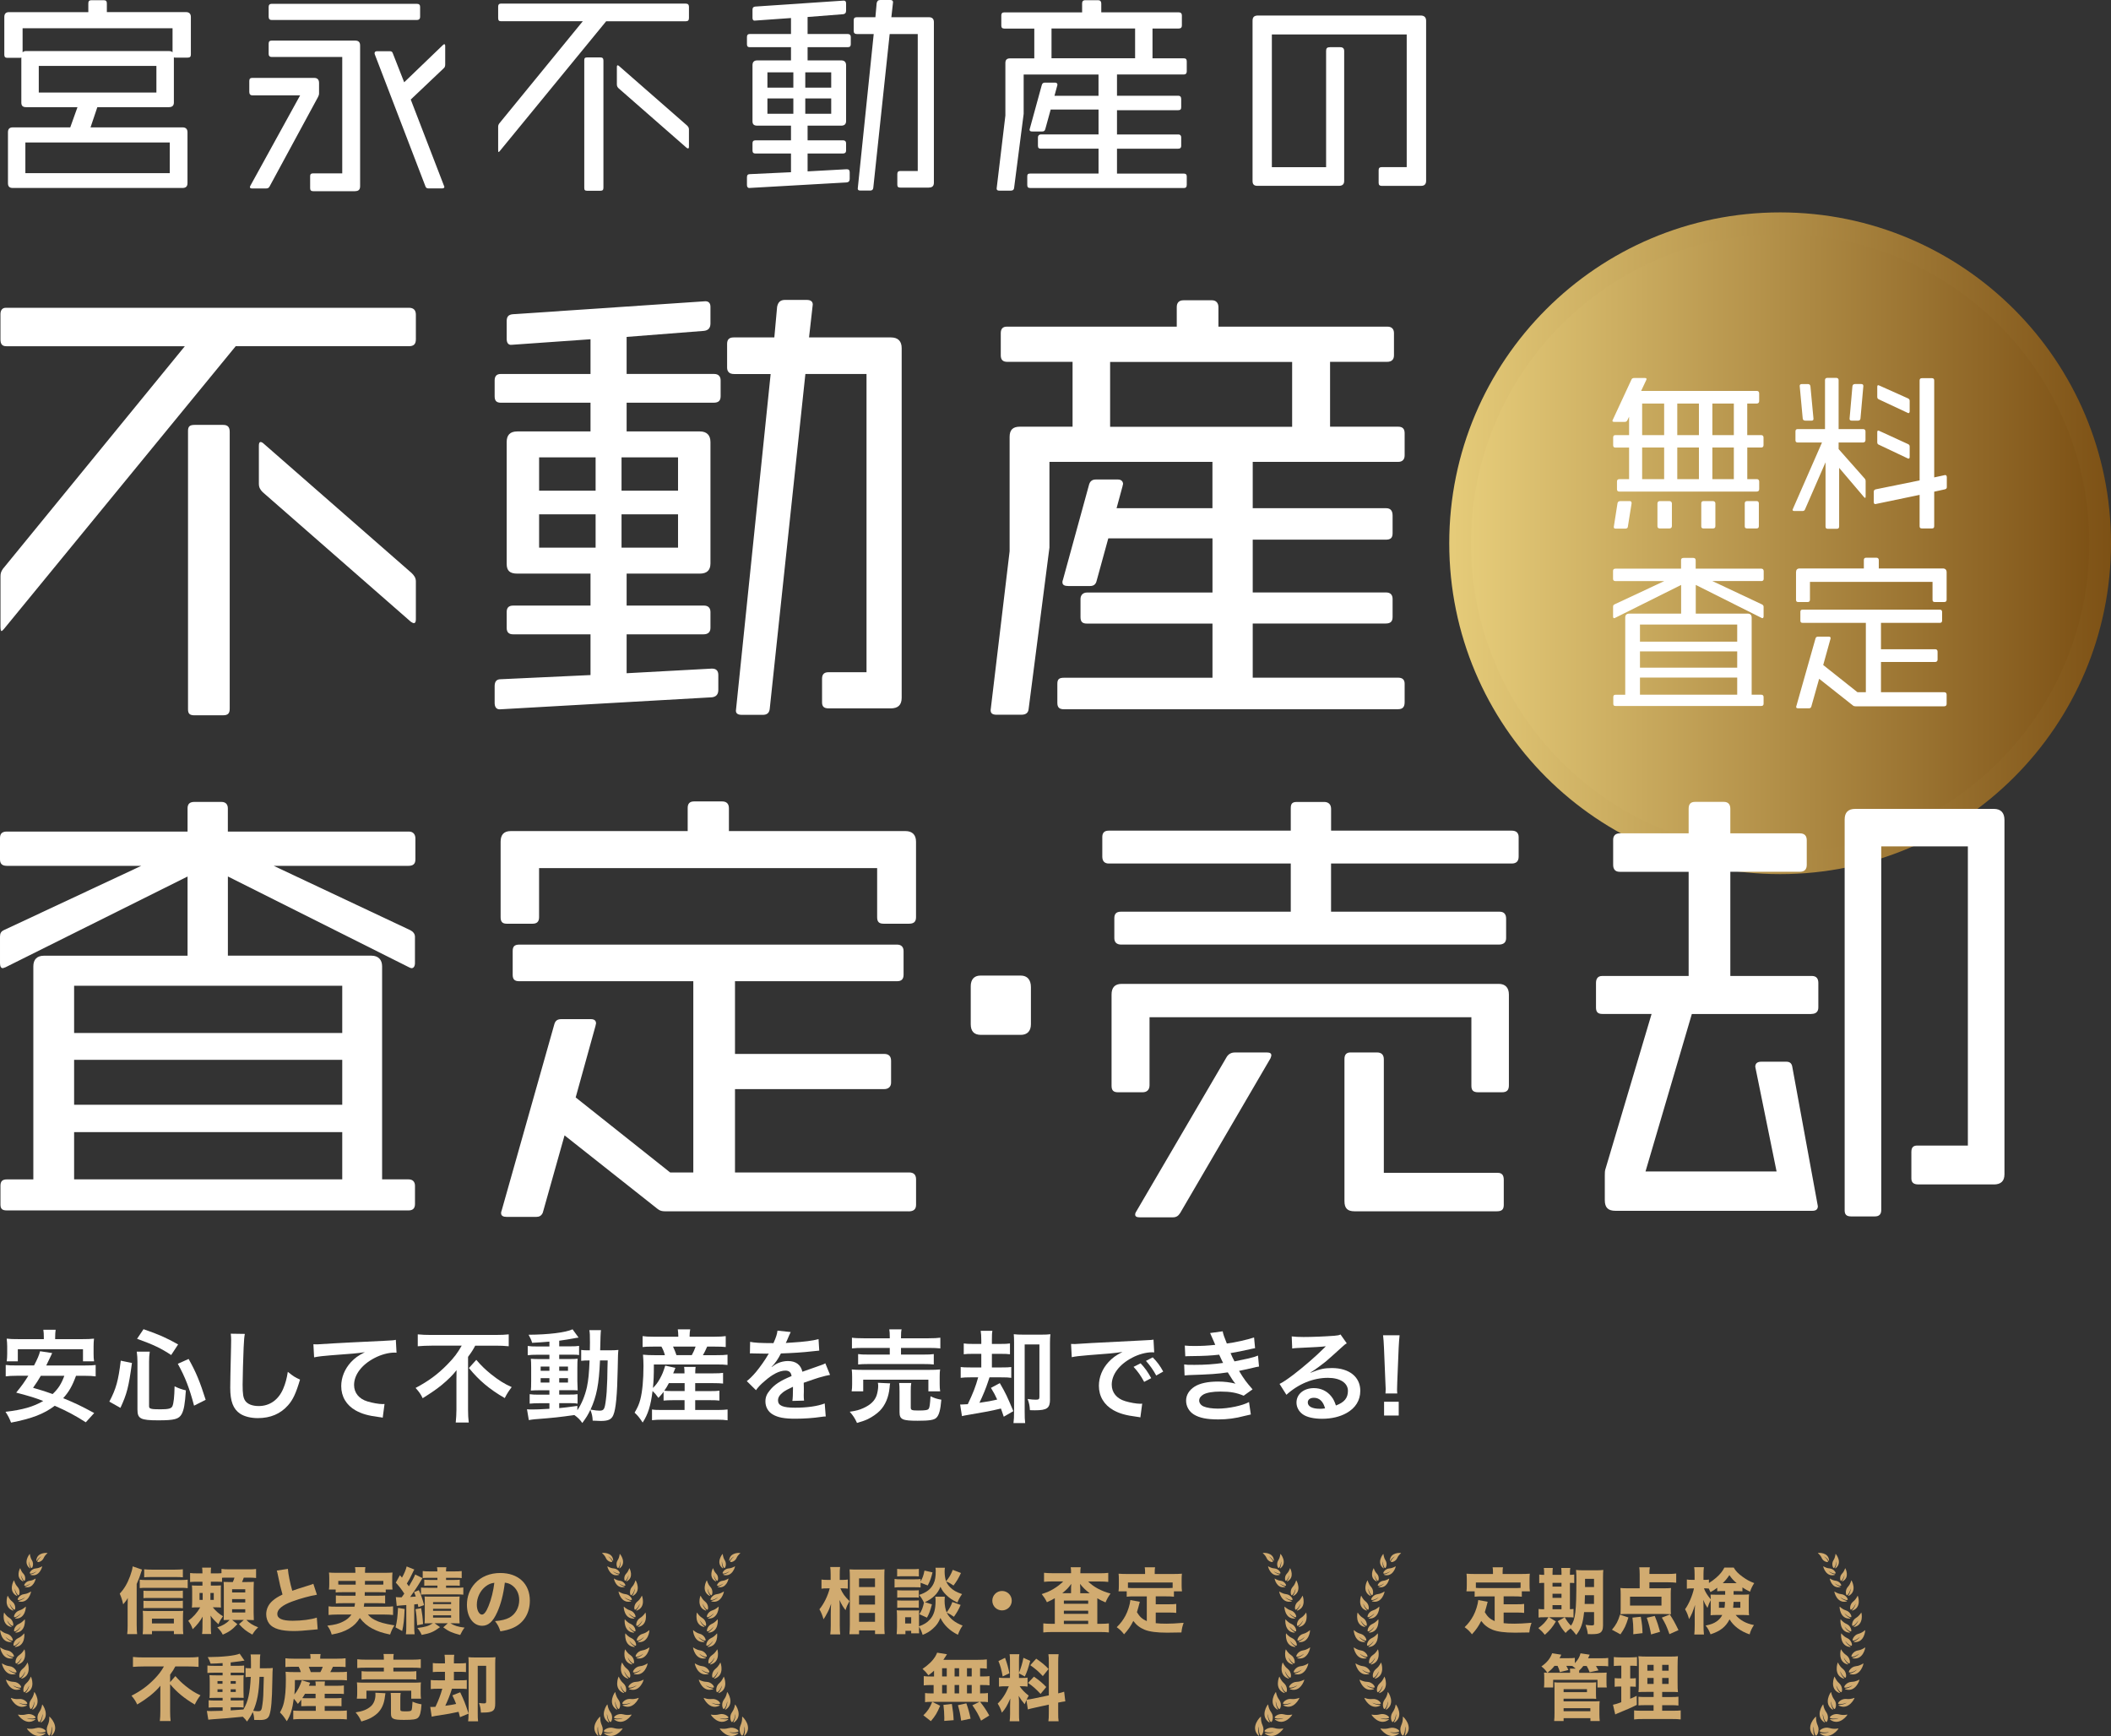
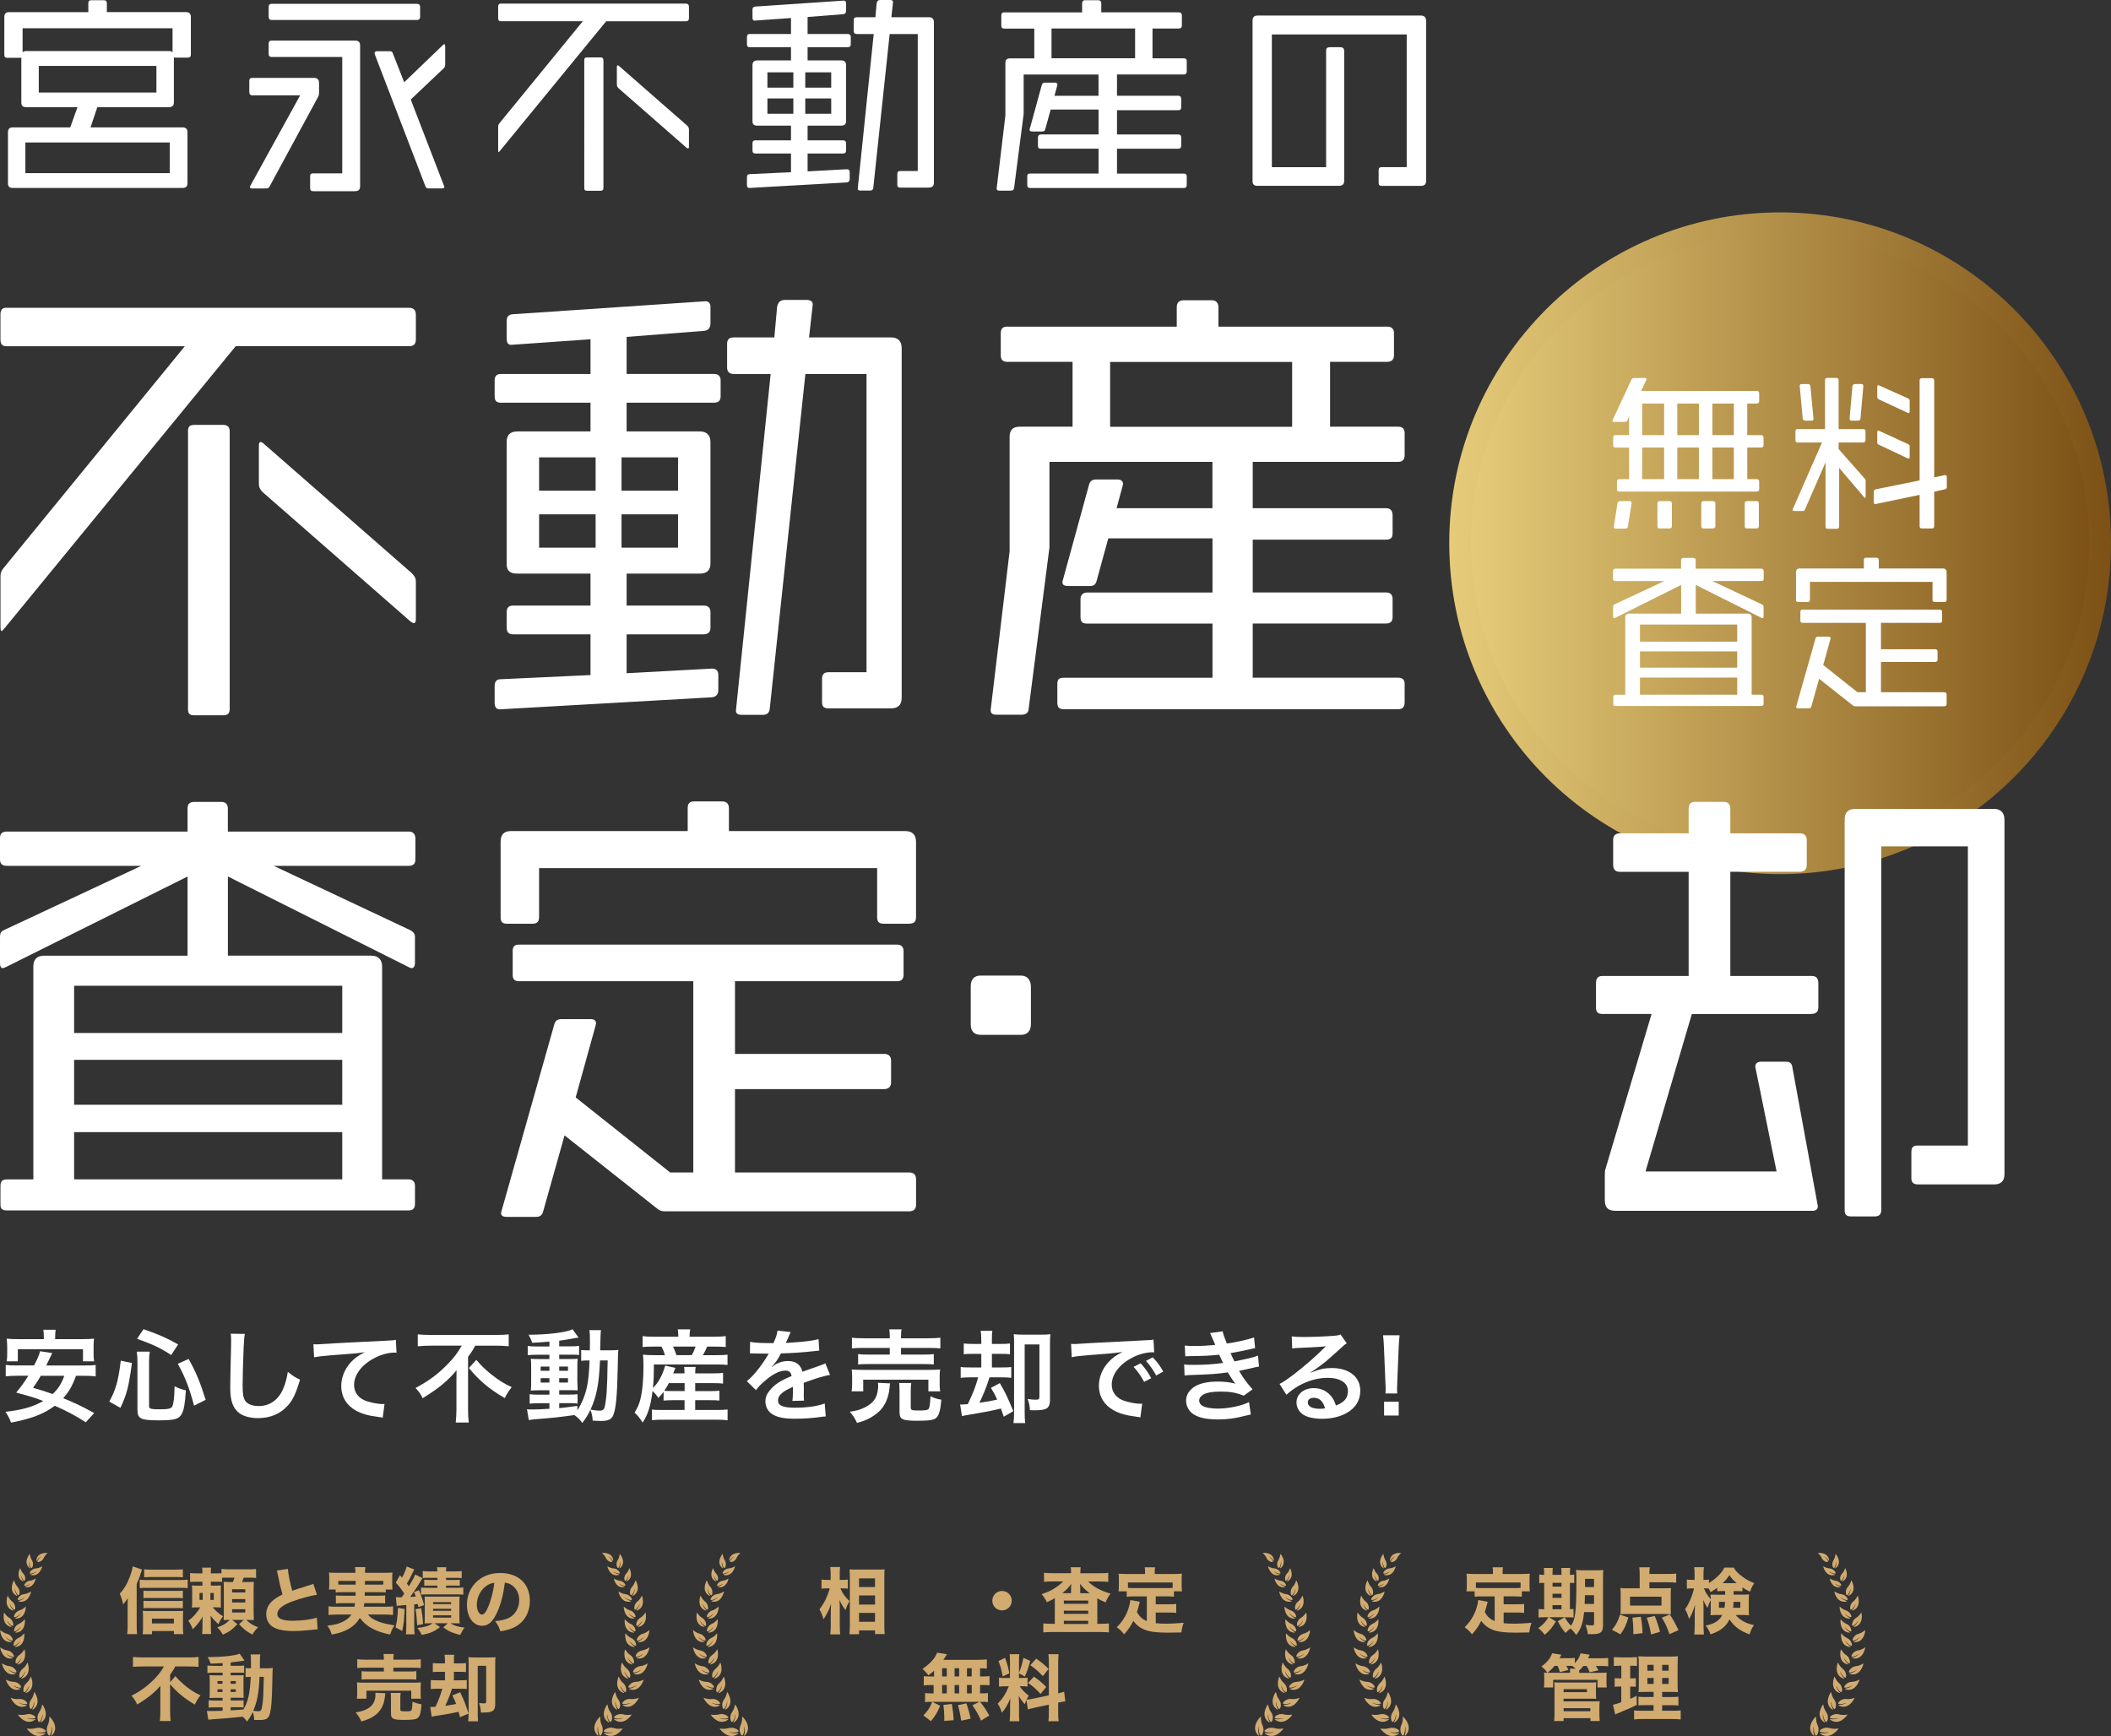
<svg xmlns="http://www.w3.org/2000/svg" xmlns:xlink="http://www.w3.org/1999/xlink" id="_レイヤー_1" data-name="レイヤー_1" width="601.57" height="494.73" version="1.1" viewBox="0 0 601.57 494.73">
  <rect x="0" y="0" width="601.57" height="494.73" fill="#333333" stroke="none" />
  <defs>
    <clipPath id="clippath">
      <path d="M412.99,154.82c0,52.08,42.21,94.29,94.29,94.29s94.29-42.22,94.29-94.29-42.22-94.29-94.29-94.29-94.29,42.21-94.29,94.29" fill="none" />
    </clipPath>
    <linearGradient id="_名称未設定グラデーション_4" data-name="名称未設定グラデーション 4" x1="-678.27" y1="4163.63" x2="-677.27" y2="4163.63" gradientTransform="translate(128322.5 785338.32) scale(188.58 -188.58)" gradientUnits="userSpaceOnUse">
      <stop offset="0" stop-color="#e5cb79" />
      <stop offset="1" stop-color="#7d5115" />
      <stop offset="1" stop-color="#7d5115" />
    </linearGradient>
    <clipPath id="clippath-1">
      <path d="M419.18,154.82c0,48.66,39.44,88.1,88.1,88.1s88.1-39.45,88.1-88.1-39.44-88.1-88.1-88.1-88.1,39.44-88.1,88.1" fill="none" />
    </clipPath>
    <linearGradient id="_名称未設定グラデーション_41" data-name="名称未設定グラデーション 4" x1="-678.13" y1="4162.41" x2="-677.13" y2="4162.41" gradientTransform="translate(119905.38 733573.57) scale(176.2 -176.2)" xlink:href="#_名称未設定グラデーション_4" />
    <linearGradient id="_名称未設定グラデーション_3" data-name="名称未設定グラデーション 3" x1="-691.87" y1="4166.37" x2="-690.87" y2="4166.37" gradientTransform="translate(608949.29 435405) rotate(-45) scale(177.13 -177.13)" gradientUnits="userSpaceOnUse">
      <stop offset="0" stop-color="#e5cb79" />
      <stop offset=".28" stop-color="#7d5115" />
      <stop offset=".5" stop-color="#fbe0a6" />
      <stop offset=".72" stop-color="#7d5115" />
      <stop offset=".87" stop-color="#e5cb79" />
      <stop offset="1" stop-color="#7d5115" />
      <stop offset="1" stop-color="#7d5115" />
    </linearGradient>
  </defs>
  <g>
    <path d="M21.66,392.08c-1.06,2.9-1.98,4.51-3.65,6.38,3.36,1.38,5.12,2.21,8.83,4.23l-2.39,2.64c-3.25-2.07-5.38-3.19-8.85-4.71-3.08,2.33-6.5,3.65-12.45,4.8-.43-1.15-.86-1.98-1.58-3.08,4.89-.57,7.93-1.44,10.75-3.08-2.67-1.01-3.19-1.18-7.7-2.39,1.7-2.1,2.36-3.05,3.45-4.8h-3.31c-1.41,0-2.3.06-3.13.17v-3.25c.83.12,1.49.14,3.13.14h4.94c.98-1.84,1.44-2.96,1.72-4.05l3.45.52q-.29.6-.57,1.21t-1.12,2.33h10.92c1.67,0,2.36-.03,3.16-.14v3.25c-.89-.12-1.75-.17-3.16-.17h-2.44ZM12.49,381.13c0-.86-.03-1.5-.14-2.18h3.51c-.09.6-.14,1.29-.14,2.16v.52h7.76c1.41,0,2.33-.03,3.31-.14-.09.75-.12,1.41-.12,2.21v2.13c0,.83.03,1.47.14,2.13h-3.16v-3.45H5.08v3.45H1.91c.09-.66.14-1.27.14-2.13v-2.13c0-.69-.06-1.47-.14-2.21.98.12,1.87.14,3.31.14h7.27v-.49ZM11.63,392.08c-.83,1.41-1.15,1.93-2.21,3.42,2.85.83,3.54,1.04,5.58,1.78,1.64-1.55,2.5-2.93,3.33-5.2h-6.7Z" fill="#fff" />
    <path d="M31.16,399.44c1.93-3.68,2.56-5.95,3.25-11.67l3.19.66c-.95,6.96-1.44,8.8-3.28,12.79l-3.16-1.78ZM42.48,400.77c0,.72.55.86,3.19.86,2.3,0,3.13-.2,3.45-.86.37-.81.57-2.7.63-5.69,1.24.6,2.01.86,3.22,1.15-.26,3.88-.55,5.52-1.18,6.73-.8,1.47-2.07,1.81-6.67,1.81-5.09,0-5.95-.46-5.95-3.08v-13.57c0-1.09-.06-1.78-.2-2.93h3.71c-.14.92-.2,1.81-.2,2.85v12.74ZM48.78,386.16c-2.87-1.9-5-2.93-9.72-4.63l1.84-2.73c4.28,1.47,6.44,2.42,9.86,4.34l-1.98,3.02ZM55.3,400.59c-1.32-5-2.53-8.13-4.63-11.93l3.08-1.38c2.13,3.79,3.22,6.47,4.86,11.64l-3.31,1.67Z" fill="#fff" />
    <path d="M69.77,380.15c-.17.83-.23,1.67-.34,3.88-.12,2.67-.29,8.51-.29,10.55,0,2.73.17,3.77.75,4.63.66.95,2.04,1.49,3.85,1.49,3.1,0,5.61-1.75,6.96-4.92.63-1.49,1.01-2.85,1.32-4.83,1.55,1.26,2.07,1.58,3.48,2.21-1.15,3.88-2.01,5.75-3.42,7.33-2.16,2.44-5,3.65-8.62,3.65-1.98,0-3.82-.46-5.03-1.26-1.98-1.32-2.82-3.54-2.82-7.39,0-1.5.06-4.37.23-11.59.03-.86.03-1.46.03-1.87,0-.8-.03-1.21-.11-1.95l4.02.06Z" fill="#fff" />
    <path d="M89.32,383.09c.63.03.95.03,1.09.03q.52,0,4.74-.29c1.61-.09,6.38-.35,14.34-.72,2.36-.12,2.79-.14,3.31-.29l.2,3.68q-.32-.03-.6-.03c-1.73,0-3.85.58-5.69,1.55-3.65,1.9-5.81,4.77-5.81,7.68,0,2.24,1.41,3.97,3.82,4.69,1.41.43,3.25.75,4.28.75.03,0,.29,0,.58-.03l-.52,3.91c-.34-.09-.49-.12-.98-.17-3.16-.4-4.97-.92-6.73-1.9-2.65-1.5-4.11-3.94-4.11-6.93,0-2.44.98-4.86,2.73-6.79,1.09-1.18,2.13-1.93,4-2.88-2.33.35-3.45.43-9.69.89-1.93.14-3.65.34-4.77.58l-.2-3.74Z" fill="#fff" />
    <path d="M122.99,383.49c-1.24,0-2.79.06-3.94.17v-3.39c1.15.12,2.39.17,3.82.17h18.28c1.7,0,2.9-.06,3.82-.17v3.39c-1.15-.12-2.5-.17-3.74-.17h-5.81c-.58,1.12-.92,1.67-2.04,3.19v15.09c0,1.35.06,2.53.2,3.62h-3.71c.11-1.09.2-2.41.2-3.62v-8.62c0-1.04,0-1.41.03-2.67-1.01,1.32-2.39,2.7-4.2,4.2-1.41,1.15-2.9,2.19-5.46,3.79-.46-1.04-.98-1.78-2.01-2.93,3.71-1.96,6.38-3.94,9.06-6.7,1.9-1.93,2.85-3.19,4.08-5.35h-8.6ZM135.73,387.54c1.44,1.67,2.53,2.73,4.2,4.08,2.16,1.72,3.79,2.76,5.89,3.68-.83,1.09-1.35,1.87-1.98,3.13-4.34-2.5-7.36-5.06-10.21-8.57l2.1-2.33Z" fill="#fff" />
    <path d="M156.58,382.34c-1.98.17-2.79.23-4.94.34-.23-.81-.46-1.32-1.01-2.3,5.63-.03,10.58-.63,12.53-1.55l1.72,2.36c-.26.03-1.21.17-1.58.26-1.06.2-2.5.43-3.94.63v1.61h2.99c1.35,0,2.01-.03,2.67-.14v2.62c-.43-.09-.81-.11-2.07-.11h-3.59v1.24h2.85c1.29,0,1.81-.03,2.41-.09-.06.6-.09,1.06-.09,2.53v3.88c.03,1.38.06,2.24.09,2.62-.66-.06-1.24-.06-2.59-.06h-2.67v1.26h2.53c1.44,0,2.04-.03,2.7-.12v2.7c-.52-.12-.92-.14-2.01-.14h-3.22v1.41c1.5-.14,2.47-.26,5.17-.63v1.24c1.24-1.84,2.18-4.17,2.73-6.61.43-2.1.6-3.88.75-7.59-1.18,0-1.64.03-2.39.11v-3.1c.57.09,1.06.11,2.04.11h.43c.03-.72.03-1.21.03-2.1,0-2.39-.03-2.85-.17-3.65h3.31q-.14.78-.23,5.75h2.5c1.24,0,1.93-.03,2.7-.11-.12,1.03-.12,1.26-.2,5.4-.14,7.42-.52,11.47-1.24,13.14-.52,1.27-1.44,1.7-3.59,1.7-.46,0-1.87-.06-2.3-.09-.06-1.26-.2-1.87-.66-3.1-.69,1.47-1.15,2.21-2.3,3.77-.6-.89-1.29-1.58-2.27-2.27-3.94.58-6.04.81-11.3,1.21-.55.06-.98.11-1.67.23l-.52-3.08c.6.06.86.06,1.5.06,1.29,0,1.84-.03,4.89-.2v-1.58h-2.96c-.92,0-1.9.03-2.67.12v-2.7c.8.12,1.41.14,2.7.14h2.93v-1.26h-2.5c-1.29,0-1.98.03-2.79.09.06-.72.09-1.32.09-2.73v-3.71c0-1.35-.03-1.9-.09-2.62.81.06,1.55.09,2.82.09h2.47v-1.24h-3.51c-1.21,0-1.87.03-2.67.14v-2.64c.78.12,1.5.14,2.67.14h3.51v-1.35ZM154.07,389.44v1.21h2.5v-1.21h-2.5ZM154.07,392.75v1.26h2.5v-1.26h-2.5ZM159.36,390.65h2.5v-1.21h-2.5v1.21ZM159.36,394.01h2.5v-1.26h-2.5v1.26ZM170.98,387.69c-.29,6.84-.95,10.18-2.7,14.03,1.47.23,1.9.29,2.53.29,1.29,0,1.5-.34,1.84-3.02.2-1.52.29-2.76.4-5.95q.03-1.01.06-3.33c.03-.89.03-1.06.06-2.01h-2.18Z" fill="#fff" />
    <path d="M189.12,396.63c-.46.6-.72.92-1.49,1.75-.58-.83-1.01-1.35-1.67-1.98-.52,4.2-1.29,6.64-2.82,9-.95-1.44-1.35-1.93-2.3-2.82.86-1.47,1.27-2.36,1.64-3.79.57-2.24.89-5.46.89-9.57,0-1.15-.06-2.21-.14-3.16,1.12.11,1.98.14,3.28.14h2.96c-.29-1.06-.43-1.41-.98-2.44h-2.44c-1.52,0-2.13.03-2.93.12v-3.11c.78.12,1.67.17,3.13.17h7.04v-.29c0-.6-.06-1.15-.14-1.81h3.54c-.11.6-.17,1.12-.17,1.81v.29h7.04c1.5,0,2.42-.06,3.25-.17v3.11c-.83-.09-1.55-.12-3.08-.12h-2.21c-.57,1.27-.72,1.58-1.21,2.44h3.79c1.55,0,2.41-.03,3.22-.14v2.93c-.92-.12-1.73-.14-3.22-.14h-17.77c0,3.33-.06,4.51-.26,6.7.81-.81,1.38-1.55,2.01-2.7.66-1.21.92-1.84,1.49-3.68l2.9.66q-.29.72-.63,1.55h3.22c0-.89-.03-1.35-.11-1.84h3.28c-.09.6-.11,1.01-.11,1.84h5.17c1.41,0,2.04-.03,2.76-.14v3.05c-.83-.09-1.47-.12-2.79-.12h-5.15v2.27h4.31c1.35,0,1.87-.03,2.59-.12v2.82c-.83-.09-1.32-.11-2.59-.11h-4.31v2.79h6.5c1.15,0,2.01-.06,2.73-.14v3.08c-.86-.12-1.73-.17-2.82-.17h-15.96c-.98,0-1.75.03-2.76.14v-3.05c.72.12,1.47.14,2.7.14h6.58v-2.79h-3.33c-1.04,0-1.84.03-2.65.11v-2.5ZM190.62,394.15c-.49.92-.78,1.44-1.32,2.19.58.06,1.24.09,2.44.09h3.36v-2.27h-4.48ZM197.14,386.19c.52-.95.72-1.41,1.09-2.44h-6.44c.46.98.63,1.44.98,2.44h4.37Z" fill="#fff" />
    <path d="M213.74,382.4c1.18.26,3.02.37,6.67.37.78-1.72,1.03-2.59,1.15-3.56l3.77.4q-.17.29-1.15,2.59c-.14.32-.2.4-.26.52q.23-.03,1.81-.12c3.33-.2,5.95-.52,7.53-.98l.2,3.28q-.8.06-2.27.23c-2.1.26-5.75.49-8.65.58-.83,1.64-1.64,2.79-2.65,3.82l.03.06q.2-.14.58-.43c1.06-.8,2.59-1.29,4.05-1.29,2.24,0,3.65,1.06,4.11,3.05,2.21-.8,3.68-1.32,4.4-1.55,1.55-.55,1.67-.57,2.13-.86l1.35,3.31c-.81.12-1.67.35-3.19.78-.4.11-1.84.6-4.31,1.46v.32q.03.75.03,1.15v1.15c-.03.49-.03.75-.03.95,0,.63.03,1.03.09,1.52l-3.33.09c.11-.52.17-1.98.17-3.34v-.69c-1.41.66-2.16,1.06-2.76,1.5-1.01.75-1.5,1.52-1.5,2.36,0,1.5,1.38,2.1,4.86,2.1s6.41-.43,8.45-1.21l.29,3.71c-.49,0-.63.03-1.32.12-2.07.32-4.83.52-7.36.52-3.05,0-4.94-.34-6.41-1.21-1.32-.75-2.1-2.13-2.1-3.71,0-1.18.35-2.1,1.27-3.19,1.29-1.61,2.93-2.7,6.18-4.05-.14-1.06-.72-1.55-1.75-1.55-1.67,0-3.68,1.01-5.89,2.96-1.21,1.01-1.87,1.73-2.5,2.62l-2.62-2.59c.75-.57,1.58-1.38,2.59-2.56,1.12-1.32,2.87-3.82,3.45-4.92q.11-.23.23-.37c-.12,0-.49.03-.49.03-.46,0-2.99-.06-3.62-.06q-.55-.03-.81-.03c-.09,0-.26,0-.46.03l.06-3.28Z" fill="#fff" />
    <path d="M253.67,394.24c-.09.35-.12.55-.17,1.24-.26,2.73-1.24,5-2.79,6.58-.89.89-2.16,1.75-3.39,2.36-.78.37-1.5.63-3.1,1.09-.63-1.38-1.09-2.07-2.07-3.19,1.78-.26,2.7-.49,3.94-1.06,2.01-.92,3.16-2.04,3.71-3.57.26-.78.46-1.9.46-2.7,0-.26-.03-.6-.09-.92l3.51.17ZM242.69,396.51c.11-.66.14-1.29.14-2.07v-2.04c0-.89-.03-1.46-.11-2.13.89.09,1.67.12,3.08.12h19c1.38,0,2.1-.03,3.1-.12-.09.6-.12,1.09-.12,2.04v2.1c0,.86.03,1.46.14,2.1h-3.36v-3.33h-18.57v3.33h-3.31ZM253.56,381.05c0-1.04-.03-1.52-.14-2.21h3.51c-.14.58-.17,1.15-.17,2.21v.34h7.76c1.58,0,2.7-.06,3.45-.17v3.05c-.89-.09-1.87-.14-3.36-.14h-7.85v1.9h6.41c1.47,0,2.18-.03,2.93-.14v2.96c-.81-.09-1.5-.12-2.93-.12h-15.73c-1.35,0-2.07.03-2.9.12v-2.96c.75.12,1.47.14,2.9.14h6.12v-1.9h-7.39c-1.52,0-2.41.03-3.39.14v-3.05c.75.12,1.87.17,3.48.17h7.3v-.34ZM259.54,401.11c0,.75.26.86,2.21.86s2.64-.12,2.9-.49.37-1.15.52-3.57c.98.49,1.84.78,3.08.98-.23,2.9-.66,4.46-1.44,5.17-.66.63-2.01.83-5.32.83-4.37,0-5.15-.37-5.15-2.47v-5.89c0-1.18-.03-1.78-.11-2.39h3.45c-.12.66-.14,1.18-.14,2.24v4.71Z" fill="#fff" />
    <path d="M277.37,385.82c-1.41,0-2.01.03-2.73.12v-3.08c.72.11,1.38.14,2.76.14h2.24v-1.06c0-1.21-.06-1.93-.17-2.67h3.33c-.12.63-.14,1.29-.14,2.64v1.09h2.3c1.47,0,2.1-.03,2.85-.14v3.08c-.75-.09-1.32-.12-2.85-.12h-2.3v3.88h2.65c1.61,0,2.18-.03,2.87-.12v3.08c-.78-.12-1.47-.14-2.87-.14h-3.33q-.11.4-.4,1.21c-.58,1.81-1.52,4.08-2.47,6.04,2.36-.34,3.48-.54,5.06-.92-.58-1.26-.89-1.87-1.78-3.33l2.53-1.35c1.73,2.99,2.07,3.74,3.85,7.99l-2.73,1.58c-.4-1.24-.58-1.67-.81-2.33-3.28.78-3.82.86-9.66,1.87-.57.09-.83.14-1.44.29l-.52-3.31h.43c.37,0,1.01-.03,1.75-.09,1.5-3.13,2.21-4.94,2.96-7.65h-2.16c-1.26,0-1.95.03-2.82.14v-3.08c.66.09,1.26.12,2.85.12h3.02v-3.88h-2.27ZM299.22,398.78c0,2.53-.83,3.13-4.34,3.13-.46,0-.75,0-1.38-.03-.09-1.32-.2-1.93-.66-3.19.98.14,1.7.2,2.3.2.86,0,1.06-.14,1.06-.8v-14.95h-4.2v19.03c0,1.64.03,2.5.14,3.39h-3.33c.12-.86.17-1.84.17-3.36v-19.61c0-1.09-.03-1.67-.09-2.36.81.09,1.55.12,2.59.12h5.35c1.06,0,1.81-.03,2.5-.12-.09.83-.12,1.41-.12,2.65v15.9Z" fill="#fff" />
    <path d="M305.23,383c.63.03.95.03,1.09.03q.52,0,4.74-.29c2.1-.12,7.01-.37,14.69-.75,2.36-.12,2.5-.12,2.96-.23l.2,3.65q-.32-.03-.6-.03c-1.72,0-3.85.57-5.69,1.55-3.65,1.9-5.81,4.77-5.81,7.68,0,2.24,1.41,3.97,3.82,4.69,1.41.43,3.25.75,4.28.75.03,0,.29,0,.58-.03l-.52,3.91c-.37-.09-.43-.09-.98-.17-3.16-.4-4.97-.92-6.73-1.9-2.64-1.5-4.11-3.94-4.11-6.93,0-2.44.98-4.86,2.73-6.75,1.09-1.18,2.13-1.96,4-2.9-2.33.35-4.11.52-9.69.92-2.56.2-3.88.37-4.77.58l-.2-3.77ZM325.04,388.52c1.26,1.35,2.04,2.44,3.02,4.23l-2.01,1.06c-.95-1.75-1.75-2.9-3.02-4.28l2.01-1.01ZM329.49,392c-.86-1.58-1.81-2.93-2.93-4.17l1.93-1.01c1.29,1.32,2.1,2.41,2.99,4.05l-1.98,1.12Z" fill="#fff" />
    <path d="M337.63,383.46c.83.09,1.5.12,2.76.12,2.19,0,3.74-.09,5.92-.32q-.09-.23-.32-.75c-.72-1.67-1.12-2.56-1.15-2.62l3.59-.49c.12.72.4,1.58,1.18,3.48,2.44-.32,5.78-1.06,7.76-1.73l.29,3.05q-.29.06-.98.2c-1.93.46-5.12,1.09-6.01,1.21.46,1.06.63,1.44,1.12,2.36,2.47-.52,3.79-.81,3.97-.83,1.64-.4,1.98-.52,2.73-.83l.29,3.13c-.55.09-1.15.2-1.81.38-1.18.29-2.13.49-2.82.63q-.72.14-1.06.23c1.5,2.47,1.96,3.08,3.85,5.26l-2.53,1.81c-2.07-.86-3.79-1.18-6.61-1.18-2.18,0-3.85.29-4.83.81-.8.46-1.24,1.06-1.24,1.75s.49,1.35,1.24,1.67c.92.4,2.44.63,4.11.63,2.99,0,7.04-.86,8.85-1.87l.52,3.54q-.55.09-1.87.43c-2.44.66-4.83.98-7.36.98-3.31,0-5.41-.43-7.01-1.41-1.38-.86-2.21-2.33-2.21-3.94s.86-2.99,2.42-4c1.5-.95,3.79-1.44,6.7-1.44,1.75,0,3.42.2,4.97.6-.46-.43-1.01-1.24-2.21-3.22-3.05.46-4.89.57-11.13.78-.49.03-.69.03-1.18.09l-.12-3.13c.83.12,1.01.12,2.96.12,3.02,0,5.4-.17,8.14-.55-.17-.34-.29-.52-.52-1.06-.29-.6-.37-.78-.6-1.29-2.3.26-4.37.37-7.71.4-1.21,0-1.35.03-1.95.06l-.14-3.05Z" fill="#fff" />
    <path d="M373.52,391.19c2.62-1.04,3.88-1.32,6.04-1.32,4.92,0,8.08,2.53,8.08,6.47,0,2.73-1.35,4.92-3.91,6.35-1.87,1.06-4.31,1.64-6.96,1.64-2.41,0-4.43-.46-5.58-1.32-1.09-.8-1.73-2.01-1.73-3.31,0-2.39,2.07-4.11,4.95-4.11,2.01,0,3.77.83,4.97,2.36.58.72.89,1.35,1.32,2.59,2.39-.89,3.42-2.13,3.42-4.17,0-2.24-2.21-3.71-5.69-3.71-4.2,0-8.39,1.7-11.84,4.83l-1.96-3.1c1.01-.49,2.16-1.27,4.05-2.7,2.67-2.04,6.41-5.26,8.59-7.47.06-.06.35-.34.52-.52l-.03-.03c-1.09.14-2.93.26-8.14.49-.63.03-.83.06-1.38.14l-.14-3.45c.98.11,1.81.17,3.39.17,2.44,0,5.95-.14,8.74-.35,1.01-.09,1.32-.14,1.78-.37l1.78,2.53c-.49.26-.69.43-1.5,1.18-1.44,1.32-3.54,3.19-4.51,4.02-.52.43-2.59,1.98-3.16,2.36q-.72.49-1.18.75l.06.06ZM374.38,398.35c-1.04,0-1.7.52-1.7,1.32,0,1.15,1.29,1.81,3.42,1.81.55,0,.69,0,1.5-.12-.52-1.98-1.61-3.02-3.22-3.02Z" fill="#fff" />
    <path d="M394.82,397.12c.03-.6.06-.89.06-1.24q0-.32-.09-2.07l-.4-9.77c-.06-1.26-.14-2.7-.26-3.51h4.71c-.09.78-.2,2.27-.26,3.51l-.4,9.77q-.06,1.7-.06,2.1c0,.35,0,.63.06,1.21h-3.36ZM394.42,403.41v-3.94h4.17v3.94h-4.17Z" fill="#fff" />
  </g>
  <g clip-path="url(#clippath)">
    <rect x="412.99" y="60.53" width="188.58" height="188.58" fill="url(#_名称未設定グラデーション_4)" />
  </g>
  <g clip-path="url(#clippath-1)">
    <rect x="419.18" y="66.72" width="176.2" height="176.2" fill="url(#_名称未設定グラデーション_41)" />
  </g>
  <path d="M595.38,154.82h0c0,48.66-39.44,88.1-88.1,88.1s-88.1-39.44-88.1-88.1,39.44-88.1,88.1-88.1,88.1,39.44,88.1,88.1h0c0-48.66-39.44-88.1-88.1-88.1s-88.1,39.44-88.1,88.1,39.44,88.1,88.1,88.1,88.1-39.44,88.1-88.1h0Z" fill="url(#_名称未設定グラデーション_3)" />
  <g>
    <path d="M116.53,98.66h-49.36L1.19,179.17c-.4.4-.53.66-.79.66-.13,0-.26-.4-.26-1.19v-14.38c0-.79.13-1.32.66-2.11l51.87-63.48H1.85c-1.19,0-1.72-.53-1.72-1.98v-7.13c0-1.19.53-1.85,1.58-1.85h114.82c1.32,0,1.98.66,1.98,1.98v6.99c0,1.45-.66,1.98-1.98,1.98ZM63.61,203.85h-8.18c-1.45,0-1.85-.53-1.85-1.72v-79.32c0-1.19.4-1.72,1.85-1.72h8.18c1.32,0,1.85.66,1.85,1.98v78.92c0,1.32-.53,1.85-1.85,1.85ZM117.98,177.58c-.26,0-.53-.13-.92-.4l-42.23-36.95c-.66-.66-1.06-1.32-1.06-2.38v-10.82c0-.66.13-1.06.53-1.06.13,0,.53.13.92.53l42.1,36.82c.66.66,1.19,1.32,1.19,2.38v10.82c0,.79-.26,1.06-.53,1.06Z" fill="#fff" />
    <path d="M203.38,114.77h-24.81v8.18h20.85c1.98,0,3.04,1.06,3.04,3.04v34.58c0,1.98-1.06,2.9-3.04,2.9h-20.85v9.11h22.04c1.19,0,1.85.66,1.85,1.85v4.49c0,1.19-.66,1.85-1.98,1.85h-21.91v11.09l24.28-1.32c1.19,0,1.85.53,1.85,1.85v4.22c0,1.32-.66,1.98-1.85,2.11l-60.44,3.43c-1.06,0-1.45-.79-1.45-1.85v-4.75c0-1.32.53-1.98,1.72-1.98l25.6-1.19v-11.61h-22.04c-1.19,0-1.85-.53-1.85-1.85v-4.49c0-1.19.53-1.85,1.85-1.85h22.04v-9.11h-20.85c-2.11,0-3.04-.79-3.04-2.77v-34.71c0-1.98.92-3.04,3.04-3.04h20.85v-8.18h-25.47c-1.32,0-1.85-.53-1.85-1.85v-4.49c0-1.19.53-1.85,1.72-1.85h25.6v-9.9l-22.44,1.58c-1.06.13-1.45-.66-1.45-1.72v-5.01c0-1.32.53-1.85,1.72-1.98l54.9-3.7c.92,0,1.45.53,1.45,1.58v4.75c0,1.32-.66,1.98-1.85,2.11l-22.04,1.72v10.56h24.94c1.19,0,1.85.66,1.85,1.85v4.49c0,1.32-.66,1.85-1.98,1.85ZM169.73,130.34h-16.1v9.5h16.1v-9.5ZM169.73,146.57h-16.1v9.5h16.1v-9.5ZM193.22,130.34h-16.1v9.5h16.1v-9.5ZM193.22,146.57h-16.1v9.5h16.1v-9.5ZM253.79,201.87h-17.68c-1.32,0-1.85-.53-1.85-1.72v-6.73c0-1.19.53-1.85,1.85-1.85h10.82v-84.99h-17.42l-10.16,95.42c-.13,1.19-.79,1.72-1.98,1.72h-5.94c-1.19,0-1.72-.4-1.72-1.19l9.9-95.94h-10.43c-1.32,0-1.98-.66-1.98-1.85v-6.73c0-1.19.53-1.85,1.85-1.85h11.61l.79-8.71c.26-1.32.92-1.98,2.24-1.98h6.2c1.06,0,1.72.4,1.72,1.32l-1.06,9.37h23.36c1.98,0,3.04,1.06,3.04,3.04v99.64c0,2.11-1.06,3.04-3.17,3.04Z" fill="#fff" />
    <path d="M398.44,202.13h-95.15c-1.32,0-1.98-.4-1.98-1.85v-5.41c0-1.32.53-1.72,1.85-1.72h42.36v-15.44h-35.76c-1.19,0-1.85-.4-1.85-1.85v-5.15c0-1.06.66-1.85,1.85-1.85h35.76v-15.44h-29.69l-3.3,12.01c-.26,1.19-.92,1.58-1.98,1.58h-6.07c-1.06,0-1.72-.26-1.72-1.06,0-.13,0-.4.13-.66l7.39-26.92c.26-1.19.92-1.72,1.98-1.72h6.33c.92,0,1.45.53,1.45,1.32,0,.13-.13.26-.13.53l-1.72,6.33h27.32v-13.2h-46.45v24.42l-5.94,46.06c-.13,1.06-.79,1.58-2.11,1.58h-6.99c-1.19,0-1.72-.4-1.72-1.32l5.41-45.27v-32.6c0-1.98.92-2.9,2.9-2.9h15.04v-18.48h-18.61c-1.32,0-1.85-.66-1.85-1.85v-6.33c0-1.19.53-1.85,1.72-1.85h48.43v-5.54c0-1.19.53-1.98,1.98-1.98h8.05c1.19,0,1.85.79,1.85,1.98v5.54h48.17c1.19,0,1.85.66,1.85,1.85v6.33c0,1.19-.66,1.85-1.98,1.85h-16.23v18.48h19.4c1.19,0,1.85.53,1.85,1.85v6.33c0,1.19-.66,1.85-1.85,1.85h-41.44v13.2h38.01c1.32,0,1.85.79,1.85,2.11v5.01c0,1.32-.53,1.85-1.98,1.85h-37.88v15.04h38.01c1.32,0,1.85.79,1.85,1.85v5.15c0,1.45-.79,1.85-1.98,1.85h-37.88v15.44h41.44c1.19,0,1.85.53,1.85,1.72v5.28c0,1.45-.66,1.98-1.85,1.98ZM368.22,103.15h-51.87v18.48h51.87v-18.48Z" fill="#fff" />
  </g>
  <path d="M116.4,246.75h-38.4l38.93,18.34c.79.4,1.32,1.06,1.32,1.85v7.52c0,.92-.4,1.45-.92,1.45-.26,0-.53-.13-.79-.26l-51.6-25.87v22.57h40.91c1.98,0,3.04,1.19,3.04,3.04v60.71h7.52c1.19,0,1.85.66,1.85,1.85v5.15c0,1.32-.66,1.85-1.85,1.85H1.98c-1.32,0-1.85-.4-1.85-1.71v-5.28c0-1.32.53-1.85,1.85-1.85h7.52v-60.71c0-1.98,1.06-3.04,3.04-3.04h40.91v-22.57L1.58,275.65c-.4.13-.66.26-.79.26-.53,0-.79-.53-.79-1.45v-7.52c0-.92.26-1.45,1.06-1.85l39.2-18.34H1.98c-1.32,0-1.98-.53-1.98-1.85v-6.07c0-1.19.53-1.85,1.98-1.85h51.47v-6.6c0-1.19.53-1.85,1.98-1.85h7.65c1.32,0,1.85.79,1.85,1.85v6.6h51.6c1.19,0,1.85.79,1.85,1.98v5.94c0,1.32-.66,1.85-1.98,1.85ZM97.53,280.93H21.12v13.46h76.41v-13.46ZM97.53,302.04H21.12v12.8h76.41v-12.8ZM97.53,322.63H21.12v13.46h76.41v-13.46Z" fill="#fff" />
  <path d="M259.07,263.24h-7.26c-1.32,0-1.85-.53-1.85-1.85v-13.99h-96.34v13.99c0,1.32-.66,1.85-1.85,1.85h-7.39c-1.19,0-1.72-.53-1.72-1.85v-21.51c0-1.98.92-3.04,2.9-3.04h50.41v-6.6c0-1.19.53-1.85,1.85-1.85h7.92c1.32,0,1.98.66,1.98,1.98v6.47h50.28c1.98,0,3.04,1.06,3.04,3.04v21.51c0,1.32-.66,1.85-1.98,1.85ZM258.94,345.2h-69.42c-.79,0-1.45-.13-2.11-.66l-26.53-20.98-6.2,22.04c-.4.92-1.06,1.19-1.85,1.19h-8.45c-.92,0-1.58-.26-1.58-1.05,0-.13,0-.4.13-.66l15.04-53.19c.26-.92.79-1.45,1.98-1.45h8.45c.92,0,1.45.4,1.45,1.19,0,.26-.13.4-.13.66l-5.67,20.46,26.92,21.38h6.6v-54.5h-49.62c-1.32,0-1.85-.53-1.85-1.85v-6.73c0-1.19.4-1.85,1.85-1.85h107.69c1.19,0,1.85.66,1.85,1.85v6.73c0,1.32-.66,1.85-1.85,1.85h-46.19v20.72h42.5c1.32,0,1.98.66,1.98,1.98v6.2c0,1.19-.79,1.85-1.98,1.85h-42.5v23.75h49.62c1.32,0,1.98.66,1.98,1.98v7.26c0,1.32-.79,1.85-2.11,1.85Z" fill="#fff" />
  <path d="M290.88,294.92h-11.35c-1.98,0-2.9-1.06-2.9-3.04v-10.82c0-1.85.92-3.04,2.77-3.04h11.48c1.85,0,2.9,1.19,2.9,3.3v10.56c0,1.98-1.06,3.04-2.9,3.04Z" fill="#fff" />
  <g>
-     <path d="M430.78,246.09h-51.47v13.73h48.04c1.19,0,1.85.66,1.85,1.98v5.54c0,1.19-.66,1.85-2.11,1.85h-107.56c-1.32,0-1.98-.66-1.98-1.85v-5.67c0-1.19.53-1.85,1.85-1.85h48.43v-13.73h-51.86c-1.19,0-1.85-.66-1.85-1.98v-5.54c0-1.19.53-1.85,1.85-1.85h51.86v-6.33c0-1.19.26-1.85,1.72-1.85h7.79c1.19,0,1.98.66,1.98,1.98v6.2h51.47c1.32,0,1.98.66,1.98,1.85v5.54c0,1.32-.66,1.98-1.98,1.98ZM428.01,311.28h-6.73c-1.45,0-1.98-.53-1.98-1.85v-19.53h-91.72v19.4c0,1.32-.79,1.98-1.98,1.98h-6.99c-1.32,0-1.85-.53-1.85-1.85v-26c0-1.98.92-3.04,2.9-3.04h107.43c1.85,0,2.9,1.06,2.9,3.04v25.87c0,1.32-.53,1.98-1.98,1.98ZM362.02,301.65l-25.73,44.08c-.53.79-1.06,1.19-2.11,1.19h-9.37c-.92,0-1.32-.26-1.32-.79,0-.13,0-.4.26-.79l25.87-44.21c.53-.79,1.32-1.19,2.24-1.19h9.24c.79,0,1.19.26,1.19.79,0,.26-.13.53-.26.92ZM426.55,345.2h-40.52c-1.98,0-2.9-.79-2.9-2.9v-40.52c0-1.19.53-1.85,1.72-1.85h7.52c1.32,0,1.98.66,1.98,1.98v32.33h32.46c1.19,0,1.72.66,1.72,1.98v7.13c0,1.32-.53,1.85-1.98,1.85Z" fill="#fff" />
    <path d="M516.17,288.98h-34.05l-13.2,44.87h37.35l-6.07-29.83c0-.92.53-1.45,1.72-1.45h7.13c1.06,0,1.58.53,1.72,1.58l7.26,39.59c0,.92-.53,1.32-1.58,1.32h-56.09c-2.11,0-3.04-.92-3.04-3.04v-7.13c0-.66,0-1.32.26-1.98l13.07-43.95h-13.99c-1.32,0-1.85-.53-1.85-1.85v-6.99c0-1.19.53-1.98,1.72-1.98h24.68v-29.69h-19.66c-1.19,0-1.85-.66-1.85-1.98v-7.13c0-1.19.66-1.85,1.85-1.85h19.66v-6.99c0-1.32.53-1.98,1.85-1.98h8.18c1.19,0,1.85.66,1.85,1.98v6.99h19.8c1.32,0,1.98.66,1.98,1.98v6.99c0,1.32-.66,1.98-1.98,1.98h-19.8v29.69h23.23c1.32,0,1.85.79,1.85,1.98v6.99c0,1.19-.66,1.85-1.98,1.85ZM568.17,337.54h-21.51c-1.32,0-1.98-.53-1.98-1.71v-7.52c0-1.32.53-1.85,1.72-1.85h14.38v-85.25h-24.68v103.6c0,1.32-.66,1.85-1.85,1.85h-6.73c-1.32,0-1.85-.53-1.85-1.72v-111.38c0-1.98.92-3.04,3.04-3.04h39.46c1.98,0,3.04,1.06,3.04,3.17v100.96c0,1.98-1.06,2.9-3.04,2.9Z" fill="#fff" />
  </g>
  <g>
    <path d="M53.48,16.42h-3.45c-.18,0-.3,0-.48-.06v12.85c0,.91-.48,1.33-1.45,1.33h-20.36l-1.94,5.76h26.24c.91,0,1.39.48,1.39,1.39v14.49c0,.97-.48,1.39-1.45,1.39H3.66c-.97,0-1.39-.42-1.39-1.39v-14.49c0-.91.42-1.39,1.39-1.39h16.36l2.06-5.76H7.47c-.97,0-1.39-.36-1.39-1.33v-12.85c-.12.12-.24.12-.48.12h-3.52c-.55,0-.85-.24-.85-.85V4.85c0-.91.42-1.39,1.33-1.39h22.61V.97c0-.61.24-.91.85-.91h3.58c.61,0,.85.3.85.91v2.48h22.55c.91,0,1.39.48,1.39,1.39v10.73c0,.61-.3.85-.91.85ZM49.17,8.06H6.44v6.85c.24-.24.55-.36.97-.36h40.73c.48,0,.85.12,1.03.36v-6.85ZM48.39,40.61H7.23v8.73h41.15v-8.73ZM44.57,18.79H11.05v7.58h33.52v-7.58Z" fill="#fff" />
    <path d="M90.63,27.64l-13.82,25.52c-.18.36-.49.55-.97.55h-4c-.42,0-.61-.12-.61-.36,0-.12,0-.24.12-.42l14.18-25.76h-13.64c-.55,0-.85-.36-.85-.97v-3.15c0-.61.3-.85.85-.85h17.64c.91,0,1.39.48,1.39,1.45v2.97c0,.36-.12.67-.3,1.03ZM118.81,5.7h-41.4c-.55,0-.85-.3-.85-.91V1.94c0-.55.3-.85.85-.85h41.4c.61,0,.91.3.91.85v2.85c0,.61-.36.91-.91.91ZM101.23,54.49h-11.94c-.61,0-.91-.24-.91-.85v-3.45c0-.55.24-.79.91-.79h8.24V16.24h-20.12c-.55,0-.85-.3-.85-.85v-2.97c0-.61.3-.85.85-.85h23.82c.91,0,1.39.42,1.39,1.39v40.12c0,.97-.48,1.39-1.39,1.39ZM126.38,19.52l-9.33,8.85,9.46,24.55c.06.12.12.24.12.36,0,.3-.3.42-.73.42h-3.76c-.48,0-.79-.18-.91-.61l-14.42-37.58c-.06-.12-.06-.24-.06-.36,0-.36.24-.55.67-.55h3.76c.42,0,.67.24.79.67l3.21,8.18,11.03-10.61c.18-.18.3-.24.42-.24s.24.18.24.48v5.27c0,.49-.12.91-.48,1.15Z" fill="#fff" />
    <path d="M195.41,6.06h-22.67l-30.3,36.97c-.18.18-.24.3-.36.3-.06,0-.12-.18-.12-.55v-6.61c0-.36.06-.61.3-.97l23.82-29.15h-23.33c-.55,0-.79-.24-.79-.91V1.88c0-.55.24-.85.73-.85h52.73c.61,0,.91.3.91.91v3.21c0,.67-.3.91-.91.91ZM171.11,54.37h-3.76c-.67,0-.85-.24-.85-.79V17.15c0-.55.18-.79.85-.79h3.76c.61,0,.85.3.85.91v36.24c0,.61-.24.85-.85.85ZM196.08,42.3c-.12,0-.24-.06-.42-.18l-19.39-16.97c-.3-.3-.48-.61-.48-1.09v-4.97c0-.3.06-.48.24-.48.06,0,.24.06.42.24l19.33,16.91c.3.3.55.61.55,1.09v4.97c0,.36-.12.48-.24.48Z" fill="#fff" />
    <path d="M241.53,13.45h-11.39v3.76h9.58c.91,0,1.39.48,1.39,1.39v15.88c0,.91-.48,1.33-1.39,1.33h-9.58v4.18h10.12c.55,0,.85.3.85.85v2.06c0,.55-.3.85-.91.85h-10.06v5.09l11.15-.61c.55,0,.85.24.85.85v1.94c0,.61-.3.91-.85.97l-27.76,1.58c-.48,0-.67-.36-.67-.85v-2.18c0-.61.24-.91.79-.91l11.76-.55v-5.33h-10.12c-.55,0-.85-.24-.85-.85v-2.06c0-.55.24-.85.85-.85h10.12v-4.18h-9.58c-.97,0-1.39-.36-1.39-1.27v-15.94c0-.91.42-1.39,1.39-1.39h9.58v-3.76h-11.7c-.61,0-.85-.24-.85-.85v-2.06c0-.55.24-.85.79-.85h11.76v-4.55l-10.3.73c-.48.06-.67-.3-.67-.79v-2.3c0-.61.24-.85.79-.91l25.21-1.7c.42,0,.67.24.67.73v2.18c0,.61-.3.91-.85.97l-10.12.79v4.85h11.46c.55,0,.85.3.85.85v2.06c0,.61-.3.85-.91.85ZM226.08,20.61h-7.39v4.36h7.39v-4.36ZM226.08,28.06h-7.39v4.36h7.39v-4.36ZM236.87,20.61h-7.39v4.36h7.39v-4.36ZM236.87,28.06h-7.39v4.36h7.39v-4.36ZM264.68,53.46h-8.12c-.61,0-.85-.24-.85-.79v-3.09c0-.55.24-.85.85-.85h4.97V9.7h-8l-4.67,43.82c-.06.55-.36.79-.91.79h-2.73c-.55,0-.79-.18-.79-.55l4.55-44.06h-4.79c-.61,0-.91-.3-.91-.85v-3.09c0-.55.24-.85.85-.85h5.33l.36-4c.12-.61.42-.91,1.03-.91h2.85c.48,0,.79.18.79.61l-.48,4.3h10.73c.91,0,1.39.48,1.39,1.39v45.76c0,.97-.48,1.39-1.45,1.39Z" fill="#fff" />
    <path d="M337.35,53.58h-43.7c-.61,0-.91-.18-.91-.85v-2.48c0-.61.24-.79.85-.79h19.46v-7.09h-16.42c-.55,0-.85-.18-.85-.85v-2.36c0-.48.3-.85.85-.85h16.42v-7.09h-13.64l-1.52,5.52c-.12.55-.42.73-.91.73h-2.79c-.49,0-.79-.12-.79-.48,0-.06,0-.18.06-.3l3.39-12.36c.12-.55.42-.79.91-.79h2.91c.42,0,.67.24.67.61,0,.06-.06.12-.06.24l-.79,2.91h12.55v-6.06h-21.33v11.21l-2.73,21.15c-.06.48-.36.73-.97.73h-3.21c-.55,0-.79-.18-.79-.61l2.49-20.79v-14.97c0-.91.42-1.33,1.33-1.33h6.91v-8.49h-8.55c-.61,0-.85-.3-.85-.85v-2.91c0-.55.24-.85.79-.85h22.24V.97c0-.55.24-.91.91-.91h3.7c.55,0,.85.36.85.91v2.55h22.12c.54,0,.85.3.85.85v2.91c0,.55-.3.85-.91.85h-7.46v8.49h8.91c.55,0,.85.24.85.85v2.91c0,.55-.3.85-.85.85h-19.03v6.06h17.45c.61,0,.85.36.85.97v2.3c0,.61-.24.85-.91.85h-17.39v6.91h17.45c.61,0,.85.36.85.85v2.36c0,.67-.36.85-.91.85h-17.39v7.09h19.03c.55,0,.85.24.85.79v2.42c0,.67-.3.91-.85.91ZM323.47,8.12h-23.82v8.49h23.82v-8.49Z" fill="#fff" />
    <path d="M404.93,52.97h-11.21c-.54,0-.85-.24-.85-.85v-3.64c0-.55.24-.85.85-.85h7.15V9.82h-38.43v37.82h15.46V14.48c0-.73.3-1.03,1.09-1.03h2.91c.79,0,1.15.36,1.15,1.09v37.03c0,.97-.54,1.39-1.51,1.39h-23.21c-.97,0-1.39-.42-1.39-1.39V5.94c0-.91.3-1.52,1.58-1.52h46.3c1.15,0,1.58.61,1.58,1.52v45.58c0,.97-.48,1.45-1.45,1.45Z" fill="#fff" />
  </g>
  <g>
    <path d="M501.89,127.54h-3.97v9h2.73c.43,0,.67.29.67.72v2.11c0,.48-.24.72-.72.72h-39.14c-.43,0-.67-.19-.67-.67v-2.15c0-.48.19-.72.67-.72h2.78v-9h-3.92c-.43,0-.62-.24-.62-.67v-2.2c0-.43.19-.67.57-.67h3.97v-5.26l-.48,1c-.19.38-.43.48-.77.48h-2.97c-.33,0-.53-.1-.53-.29,0-.1.05-.19.1-.29l5.31-11.44c.14-.33.38-.48.77-.48h3.11c.29,0,.43.1.43.29,0,.1-.05.19-.1.33l-1.44,3.06h32.97c.43,0,.67.24.67.72v2.2c0,.43-.29.67-.67.67h-2.73v9h3.97c.43,0,.67.24.67.67v2.2c0,.43-.24.67-.67.67ZM463.9,150.03c0,.43-.33.62-.72.62h-2.73c-.43,0-.57-.14-.57-.48l1.05-6.7c.05-.43.33-.67.86-.67h2.63c.33,0,.53.19.53.53v.14l-1.05,6.56ZM474.23,115h-6.27v9h6.27v-9ZM474.23,127.54h-6.27v9h6.27v-9ZM475.72,150.6h-2.73c-.38,0-.67-.19-.67-.62v-6.51c0-.43.29-.67.67-.67h2.73c.43,0,.72.29.72.67v6.46c0,.48-.33.67-.72.67ZM484.14,115h-6.17v9h6.17v-9ZM484.14,127.54h-6.17v9h6.17v-9ZM488.11,150.6h-2.63c-.48,0-.67-.19-.67-.62v-6.51c0-.43.19-.67.67-.67h2.63c.48,0,.72.29.72.67v6.46c0,.48-.24.67-.72.67ZM494.09,115h-6.12v9h6.12v-9ZM494.09,127.54h-6.12v9h6.12v-9ZM500.55,150.6h-2.63c-.53,0-.72-.19-.72-.62v-6.51c0-.43.19-.67.72-.67h2.68c.43,0,.62.29.62.67v6.46c0,.48-.24.67-.67.67Z" fill="#fff" />
    <path d="M531.47,141.9s-.14-.1-.29-.24l-7.08-8.33v16.7c0,.48-.24.67-.67.67h-2.54c-.48,0-.67-.19-.67-.67v-18.28l-5.84,13.4c-.1.33-.38.48-.72.48h-2.3c-.33,0-.53-.1-.53-.33,0-.1.05-.19.1-.29l8.28-18.9h-6.89c-.48,0-.67-.24-.67-.67v-2.49c0-.43.19-.67.62-.67h7.8v-13.92c0-.43.19-.67.67-.67h2.54c.43,0,.67.24.67.67v13.92h6.94c.48,0,.72.24.72.67v2.44c0,.48-.29.72-.77.72h-6.89v1.87l7.37,8.33c.19.19.33.48.33.77v4.4c0,.29-.05.43-.19.43ZM516.2,119.88h-1.67c-.48,0-.77-.19-.81-.62l-.86-9.28c0-.33.19-.53.62-.53h1.72c.43,0,.67.24.72.67l.86,9.14v.14c0,.33-.19.48-.57.48ZM530.18,119.26c-.05.43-.29.62-.77.62h-1.67c-.43,0-.67-.14-.67-.53l.81-9.24c.05-.43.29-.67.77-.67h1.72c.43,0,.62.19.62.53v.14l-.81,9.14ZM554.25,139.45l-3.06.67v9.81c0,.48-.19.67-.67.67h-2.82c-.48,0-.67-.19-.67-.62v-8.95l-12.63,2.63c-.29,0-.43-.24-.43-.57v-2.97c0-.38.19-.57.57-.67l12.49-2.54v-28.47c0-.43.19-.67.67-.67h2.82c.48,0,.67.24.67.67v27.61l3.11-.67c.33,0,.48.24.48.62v2.82c0,.38-.19.53-.53.62ZM543.86,117.73c-.1,0-.19-.05-.29-.1l-8.18-3.83c-.33-.14-.43-.38-.43-.77v-2.78c0-.33.1-.48.29-.48.05,0,.14.05.29.1l8.13,3.64c.33.14.53.38.53.72v2.97c0,.33-.14.53-.33.53ZM543.86,130.7c-.1,0-.19-.05-.29-.1l-8.18-3.88c-.33-.1-.43-.38-.43-.72v-2.82c0-.29.1-.48.29-.48.1,0,.19.05.29.1l8.13,3.73c.33.14.53.33.53.72v2.97c0,.29-.1.48-.33.48Z" fill="#fff" />
  </g>
  <g>
    <path d="M501.89,165.59h-13.92l14.12,6.65c.29.14.48.38.48.67v2.73c0,.33-.14.53-.33.53-.1,0-.19-.05-.29-.1l-18.71-9.38v8.18h14.83c.72,0,1.1.43,1.1,1.1v22.01h2.73c.43,0,.67.24.67.67v1.87c0,.48-.24.67-.67.67h-41.49c-.48,0-.67-.14-.67-.62v-1.91c0-.48.19-.67.67-.67h2.73v-22.01c0-.72.38-1.1,1.1-1.1h14.83v-8.18l-18.81,9.38c-.14.05-.24.1-.29.1-.19,0-.29-.19-.29-.53v-2.73c0-.33.1-.53.38-.67l14.21-6.65h-13.88c-.48,0-.72-.19-.72-.67v-2.2c0-.43.19-.67.72-.67h18.66v-2.39c0-.43.19-.67.72-.67h2.78c.48,0,.67.29.67.67v2.39h18.71c.43,0,.67.29.67.72v2.15c0,.48-.24.67-.72.67ZM495.05,177.98h-27.71v4.88h27.71v-4.88ZM495.05,185.64h-27.71v4.64h27.71v-4.64ZM495.05,193.1h-27.71v4.88h27.71v-4.88Z" fill="#fff" />
    <path d="M554.01,171.57h-2.63c-.48,0-.67-.19-.67-.67v-5.07h-34.93v5.07c0,.48-.24.67-.67.67h-2.68c-.43,0-.62-.19-.62-.67v-7.8c0-.72.33-1.1,1.05-1.1h18.28v-2.39c0-.43.19-.67.67-.67h2.87c.48,0,.72.24.72.72v2.34h18.23c.72,0,1.1.38,1.1,1.1v7.8c0,.48-.24.67-.72.67ZM553.96,201.29h-25.17c-.29,0-.53-.05-.77-.24l-9.62-7.61-2.25,7.99c-.14.33-.38.43-.67.43h-3.06c-.33,0-.57-.1-.57-.38,0-.05,0-.14.05-.24l5.46-19.28c.1-.33.29-.53.72-.53h3.06c.33,0,.53.14.53.43,0,.1-.05.14-.05.24l-2.06,7.42,9.76,7.75h2.39v-19.76h-17.99c-.48,0-.67-.19-.67-.67v-2.44c0-.43.14-.67.67-.67h39.05c.43,0,.67.24.67.67v2.44c0,.48-.24.67-.67.67h-16.75v7.51h15.41c.48,0,.72.24.72.72v2.25c0,.43-.29.67-.72.67h-15.41v8.61h17.99c.48,0,.72.24.72.72v2.63c0,.48-.29.67-.77.67Z" fill="#fff" />
  </g>
  <g>
    <g>
      <path d="M38.96,463.34c0,.9.02,1.5.12,2.36h-2.83c.1-.88.12-1.37.12-2.38v-5.74c0-.53,0-.76.04-2.19-.35.66-.57.96-1.31,1.82-.27-1.21-.51-1.97-.98-3.05,1.27-1.35,2.17-2.87,2.95-4.98.41-1.13.64-1.95.74-2.79l2.66.92c-.1.31-.18.51-.33.98-.37,1.17-.45,1.39-1.19,3.12v11.93ZM39.82,450.18c.51.08.96.1,1.68.1h10.08c.82,0,1.39-.04,1.91-.1v2.42c-.53-.08-1.13-.1-1.91-.1h-10.08c-.61,0-1.15.02-1.68.08v-2.4ZM43.3,465.72h-2.64c.06-.55.1-1.17.1-1.93v-3.03c0-.61-.02-1.21-.08-1.7.45.04.98.06,1.68.06h8.2c.78,0,1.23-.02,1.66-.06-.06.49-.08.96-.08,1.68v3.01c0,.76.02,1.31.1,1.95h-2.68v-.88h-6.25v.9ZM52.11,455.47c-.43-.06-.9-.08-1.52-.08h-8.34c-.68,0-.94.02-1.37.06v-2.13c.41.04.7.06,1.37.06h8.32c.59,0,1.09-.02,1.54-.08v2.17ZM52.11,458.34c-.47-.06-.9-.08-1.5-.08h-8.36c-.7,0-.98.02-1.37.06v-2.13c.39.04.72.06,1.37.06h8.34c.61,0,1.07-.02,1.52-.08v2.17ZM52.11,449.51c-.59-.06-1.13-.08-1.99-.08h-7.17c-.84,0-1.31.02-1.86.08v-2.29c.68.08,1.23.1,2.13.1h6.68c.98,0,1.62-.04,2.21-.1v2.29ZM49.55,462.64v-1.35h-6.25v1.35h6.25Z" fill="#d1ab70" />
      <path d="M63.28,450.82c-.47-.04-.82-.06-1.66-.06h-1.54v1.11h1.23c.82,0,1.19-.02,1.66-.06-.04.47-.04.68-.04,1.62v3.03c0,.88,0,1.23.04,1.66-.51-.04-.8-.06-1.6-.06h-.74c.86,1.04,1.84,1.93,2.91,2.54-.61.86-.94,1.41-1.29,2.28-1.25-1.17-1.64-1.58-2.25-2.46.06.84.08,1.33.08,2.05v1.19c0,1.07.02,1.5.1,2.01h-2.6c.08-.57.12-1.03.12-2.01v-1.11c0-.66,0-1.09.04-1.84-.61,1.17-1.68,2.52-2.83,3.59-.33-.98-.64-1.56-1.27-2.4,1.41-1.02,2.54-2.31,3.42-3.83h-.66c-.86,0-1.09,0-1.72.06.06-.55.08-1,.08-1.91v-2.6c0-.82-.02-1.31-.08-1.8.61.06.88.06,2.03.06h.98v-1.11h-1.23c-1.07,0-1.7.02-2.29.08v-2.56c.59.08,1.15.1,2.29.1h1.23c-.02-.84-.02-1.17-.1-1.64h2.56c-.06.35-.08.76-.08,1.5v.14h1.56c.8,0,1.15-.02,1.48-.06v-1.21c.59.08,1.21.12,2.25.12h5.27c1.23,0,1.76-.02,2.34-.1v2.56c-.59-.08-1.19-.1-2.34-.1h-1.17c-.16.45-.27.76-.49,1.25h1.29c1.17,0,1.56-.02,2.07-.06-.04.55-.06,1.21-.06,1.97v6.74c0,.8.02,1.6.06,2.21-.66-.04-1.19-.06-1.76-.06h-.37c.88.9,1.76,1.48,3.36,2.11-.8.78-1,1.03-1.66,2.07-1.82-1.03-2.42-1.5-3.79-2.97l1.37-1.21h-3.34l1.5,1.21c-1.46,1.56-2.32,2.19-4.16,2.99-.43-.84-.78-1.29-1.56-2.07,1.62-.55,2.62-1.15,3.52-2.13h-.18c-.68,0-1.15.02-1.54.04.04-.57.06-.96.06-1.88v-7.07c0-.98-.02-1.41-.06-1.93.49.04.76.04,1.72.04h.9c.23-.47.35-.84.47-1.25h-2.25c-.72,0-.86,0-1.29.04v1.19ZM56.86,453.97v1.97h.9v-1.97h-.9ZM59.96,455.94h.96v-1.97h-.96v1.97ZM66.14,453.83h3.75v-.92h-3.75v.92ZM66.14,456.68h3.75v-.96h-3.75v.96ZM66.14,459.53h3.75v-.92h-3.75v.92Z" fill="#d1ab70" />
      <path d="M82.04,447.09c.08,1.37.61,4.1,1.25,6.25,1.13-.41,1.99-.68,5.18-1.68.41-.12.51-.16.82-.31l1.02,3.12c-2.09.35-4.69,1.07-7.05,1.93-2.81,1.04-4.24,2.23-4.24,3.54s1.35,1.95,4.39,1.95c2.52,0,5.27-.35,6.87-.9l.25,3.34c-.45.02-.55.04-1.72.16-2.23.22-3.69.33-5.14.33-3.55,0-5.82-.68-6.91-2.05-.57-.72-.9-1.72-.9-2.73,0-1.48.64-2.83,1.82-3.85.82-.7,1.5-1.13,2.83-1.78-.49-1.68-.82-3.01-1.31-5.49-.2-.98-.23-1.04-.33-1.33l3.18-.49Z" fill="#d1ab70" />
      <path d="M97.59,453.75c-1,0-1.5.02-1.93.08v-.84h-1.93c.08-.47.1-.88.1-1.56v-1.68c0-.51-.02-1.03-.08-1.6.7.06,1.27.08,2.36.08h5.16v-.31c0-.53-.02-.88-.1-1.31h2.95c-.06.39-.1.76-.1,1.29v.33h5.47c1.09,0,1.64-.02,2.36-.08-.06.55-.08,1-.08,1.56v1.72c0,.57.02,1.07.08,1.56h-1.93v.84c-.55-.06-.92-.08-1.91-.08h-4.06q-.02.63-.02,1h3.96c1.07,0,1.39-.02,1.86-.08v2.29c-.51-.06-.84-.08-1.86-.08h-4.08c-.04.39-.06.55-.14,1h6.11c1.13,0,1.64-.02,2.23-.1v2.46c-.82-.08-1.43-.12-2.36-.12h-4.8c.61.7,1.02,1.04,1.89,1.5,1.31.7,2.83,1.13,5.66,1.58-.55.86-.9,1.62-1.23,2.62-2.38-.51-3.5-.9-5-1.66-1.5-.78-2.64-1.76-3.63-3.07-.8,1.31-1.64,2.17-2.95,2.97-1.46.88-2.81,1.35-5.06,1.76-.35-1.11-.53-1.52-1.25-2.54,2.09-.23,3.22-.51,4.43-1.13,1.07-.51,1.89-1.19,2.44-2.03h-4.18c-.84,0-1.56.04-2.34.12v-2.46c.57.08,1.09.1,2.17.1h5.21c.08-.41.1-.47.16-1h-3.57c-1.04,0-1.39.02-1.89.08v-2.29c.47.06.82.08,1.89.08h3.71q.02-.49.02-1h-3.75ZM96.4,450.53v1.05c.31.02.61.02,1.19.02h3.77v-1.07h-4.96ZM104.01,450.53q-.02.27-.02,1.07h4.04c.57,0,.78,0,1.21-.02v-1.05h-5.23Z" fill="#d1ab70" />
      <path d="M115.31,458.54c-.14,3.07-.29,4.47-.7,6.27l-1.89-1.03c.41-1.6.59-3.16.7-5.57l1.89.33ZM112.81,455.14c.47.06.66.06,1.07.06h.59c.33-.43.45-.62.74-1.04-.94-1.44-1.35-1.95-2.42-3.14l1.17-2.11.59.68c.64-1.09,1.11-2.23,1.33-3.18l2.19.88c-.18.29-.27.45-.49.94-.7,1.48-1,2.03-1.64,3.05.31.39.39.49.59.8.96-1.62,1.48-2.58,1.78-3.38l2.09,1.04c-.25.37-.29.43-.88,1.43-.53.92-1.99,3.07-2.64,3.94.74-.04.96-.06,1.6-.12-.12-.37-.2-.62-.49-1.27l1.37-.55c.57,1.21,1.09,2.68,1.48,4.26l-1.62.57c-.06-.41-.08-.53-.16-.88-.39.06-.45.06-1.02.12v6.07c0,1.17.02,1.76.12,2.44h-2.5c.1-.72.12-1.27.12-2.44v-5.9q-2.29.16-2.73.25l-.25-2.52ZM120.03,458.3c.27,1.48.43,2.77.53,4.53l-1.68.35c-.1-1.95-.25-3.34-.47-4.59l1.62-.29ZM122.69,462.6c-.61,0-.94,0-1.7.04.04-.43.06-1.21.06-1.91v-4.1c0-.84-.02-1.17-.06-1.66.53.04.74.04,1.68.04h6.6c.96,0,1.27,0,1.72-.04-.06.53-.08,1.13-.08,1.91v3.75c0,.78.02,1.44.08,2.01-.86-.04-1.07-.04-1.68-.04h-.98c1.23.72,2.11,1,4.06,1.25-.43.53-.78,1.11-1.25,2.09-2.34-.62-3.24-1-4.82-2.17l1.29-1.17h-3.77l1.56,1.11c-1.91,1.39-2.73,1.74-5.23,2.21-.41-.9-.68-1.31-1.23-1.97,2.34-.29,3.11-.53,4.43-1.35h-.68ZM122.22,449.65c-.94,0-1.33.02-1.76.08v-2.01c.61.08,1.07.1,1.91.1h2.27c0-.53-.04-.82-.1-1.19h2.66c-.06.35-.1.63-.1,1.19h2.52c.88,0,1.31-.02,1.95-.1v2.01c-.43-.06-.84-.08-1.84-.08h-2.62v.61h2.23c.74,0,1.23-.02,1.68-.08v1.74c-.47-.04-.82-.06-1.66-.06h-2.25v.64h2.99c.88,0,1.33-.02,1.93-.1v2.05c-.61-.06-1.09-.08-1.93-.08h-8.14c-1,0-1.58.02-1.99.06v-2.01c.55.06.92.08,1.95.08h2.73v-.64h-2.05c-.86,0-1.23.02-1.7.06v-1.74c.47.06.96.08,1.7.08h2.05v-.61h-2.42ZM123.41,457.15h5.14v-.57h-5.14v.57ZM123.41,459.06h5.14v-.59h-5.14v.59ZM123.41,461h5.14v-.66h-5.14v.66Z" fill="#d1ab70" />
      <path d="M141.66,459.51c-1.15,2.6-2.5,3.81-4.26,3.81-2.54,0-4.34-2.48-4.34-6,0-2.34.8-4.47,2.3-6.09,1.76-1.93,4.28-2.95,7.21-2.95,5.14,0,8.42,3.07,8.42,7.87,0,3.73-1.86,6.62-5.14,7.91-.98.39-1.8.59-3.26.84-.43-1.29-.72-1.85-1.52-2.91,1.82-.14,3.09-.47,4.06-.98,1.76-.96,2.83-2.87,2.83-5.04,0-1.82-.8-3.36-2.19-4.28-.59-.39-1.09-.55-1.91-.66-.41,3.38-1.13,6.11-2.19,8.48ZM138.4,452.09c-1.56,1.21-2.52,3.2-2.52,5.25,0,1.54.66,2.79,1.46,2.79.59,0,1.23-.8,1.89-2.46.76-1.82,1.39-4.41,1.64-6.6-.98.12-1.66.41-2.46,1.02Z" fill="#d1ab70" />
    </g>
    <g>
      <path d="M40.94,474.91c-.92,0-2.13.04-3.05.12v-2.83c.9.1,1.86.14,2.97.14h12.77c1.27,0,2.27-.04,2.95-.14v2.83c-.86-.08-1.97-.12-2.89-.12h-3.73c-.45.86-.64,1.17-1.48,2.34v2.13l1.5-1.72c.98,1.13,1.78,1.91,2.95,2.85,1.5,1.19,2.68,1.95,4.2,2.62-.66.84-1.11,1.58-1.62,2.64-2.97-1.76-5.08-3.48-7.03-5.8v7.75c0,1.04.04,1.93.14,2.75h-3.07c.1-.82.14-1.76.14-2.77v-5.6c0-.57,0-.76.02-1.7-.7.88-1.66,1.82-2.93,2.85-1.02.8-2.07,1.54-3.69,2.5-.37-.86-.86-1.62-1.62-2.5,2.66-1.35,4.61-2.79,6.54-4.78,1.19-1.23,1.89-2.13,2.71-3.57h-5.78Z" fill="#d1ab70" />
      <path d="M63.42,473.95c-1.43.1-1.97.12-3.4.16-.23-.7-.41-1.13-.82-1.86,4.24-.02,7.81-.41,9.1-.98l1.37,1.99c-.12,0-.14,0-.29.02q-.12.02-.55.08s-.14.02-.33.06q-.57.08-2.77.35v.96h1.91c.98,0,1.41-.02,1.93-.08v2.09c-.31-.04-.51-.06-1.39-.06h-2.44v.76h2.03c.96,0,1.21,0,1.68-.04-.06.41-.06.76-.06,1.78v2.85q.02,1.37.04,1.84c-.37-.04-.82-.04-1.82-.04h-1.87v.78h1.7c1.04,0,1.43-.02,1.97-.06v2.09c-.35-.08-.66-.1-1.31-.1h-2.36v.9q1.13-.06,3.63-.27c1.35-2.29,1.86-4.63,2.09-9.28-.72,0-1,.02-1.48.08v-2.62c.35.06.66.08,1.29.08h.25v-1.27c0-1.84-.02-2.11-.12-2.68h2.79c-.08.45-.12.84-.12,1.76,0,.12-.02.98-.02,2.19h1.72c.92,0,1.39-.02,1.97-.08-.08.82-.08.88-.14,3.93-.08,5.25-.31,7.93-.8,9.41-.33,1.07-1.09,1.48-2.66,1.48-.74,0-1.39,0-1.7-.02-.04-.94-.14-1.5-.41-2.25-.49,1.04-.8,1.56-1.64,2.71-.41-.57-.59-.8-1.19-1.37-4.86.47-4.96.47-8.57.72-.35.02-.72.06-1.27.12l-.41-2.5c.41.04.68.04,1.29.04.47,0,1.99-.04,3.2-.08v-.98h-2.03c-.68,0-1.37.02-1.95.08v-2.09c.59.06,1.02.08,1.97.08h2.01v-.78h-1.7c-1,0-1.46.02-2.05.04.06-.53.08-.96.08-1.93v-2.68c0-.96-.02-1.29-.08-1.89.59.04,1.15.06,2.05.06h1.7v-.76h-2.38c-.88,0-1.33.02-1.95.08v-2.13c.59.08,1.07.1,1.95.1h2.38v-.78ZM61.98,479.07v.78h1.43v-.78h-1.43ZM61.98,481.41v.78h1.43v-.78h-1.43ZM65.73,479.85h1.46v-.78h-1.46v.78ZM65.73,482.19h1.46v-.78h-1.46v.78ZM73.95,477.88c-.16,4.51-.66,7.07-1.78,9.67.59.08,1.09.12,1.39.12.84,0,1.02-.27,1.23-1.99.23-1.6.27-2.42.39-7.81h-1.23Z" fill="#d1ab70" />
-       <path d="M85.79,484.44c-.29.39-.45.62-.9,1.15-.41-.59-.7-.96-1.17-1.5-.39,2.95-.94,4.78-1.99,6.43-.84-1.29-1.13-1.68-1.95-2.5.59-1.07.86-1.72,1.13-2.85.37-1.6.55-3.69.55-6.48,0-.9-.02-1.54-.08-2.27.84.08,1.46.1,2.32.1h2.03c-.18-.61-.31-.88-.61-1.52h-1.66c-1.15,0-1.58.02-2.13.08v-2.5c.57.08,1.27.12,2.34.12h4.82c0-.57-.02-.86-.1-1.33h2.97c-.08.45-.12.74-.12,1.33h4.84c1.09,0,1.78-.04,2.4-.12v2.5c-.59-.06-1.07-.08-2.21-.08h-1.39c-.45.94-.49,1.04-.76,1.52h2.52c1.07,0,1.62-.02,2.23-.1v2.46c-.64-.08-1.25-.1-2.23-.1h-12.6c0,2.15-.02,2.83-.14,4.12.94-1.13,1.56-2.34,2.11-4.04l2.38.7q-.18.41-.37.86h1.95c0-.57-.04-.92-.1-1.23h2.73c-.06.41-.08.72-.08,1.23h3.55c1,0,1.41-.02,1.93-.1v2.44c-.66-.06-.92-.06-1.95-.06h-3.52v1.27h2.97c.96,0,1.35-.02,1.82-.08v2.36c-.66-.06-.88-.06-1.82-.06h-2.97v1.37h4.36c.82,0,1.39-.04,1.95-.1v2.54c-.64-.06-1.25-.1-2.01-.1h-11.25c-.68,0-1.21.02-2.01.1v-2.52c.57.06,1.04.08,1.95.08h4.47v-1.37h-2.25c-.74,0-1.25.02-1.89.06v-1.8ZM86.92,482.7c-.27.47-.41.7-.78,1.23.39.04.78.04,1.52.04h2.27v-1.27h-3.01ZM91.3,476.53c.29-.53.43-.84.68-1.52h-4c.25.55.39.9.59,1.52h2.73Z" fill="#d1ab70" />
      <path d="M109.84,482.54c-.06.25-.08.37-.14.9-.21,2.05-.94,3.69-2.17,4.84-.61.57-1.48,1.15-2.34,1.54-.57.25-1.07.43-2.21.78-.51-1.11-.88-1.7-1.64-2.6,1.95-.29,3.22-.78,4.28-1.68.86-.72,1.37-1.95,1.37-3.3,0-.31,0-.39-.02-.62l2.87.14ZM101.69,484.09c.08-.49.1-.94.1-1.52v-1.58c0-.64-.02-1.07-.08-1.54.64.06,1.21.08,2.25.08h13.71c1.02,0,1.54-.02,2.29-.08-.06.43-.08.78-.08,1.46v1.64c0,.62.02,1.07.1,1.54h-2.79v-2.28h-12.77v2.28h-2.75ZM109.39,472.82c0-.68-.02-.98-.1-1.46h2.91c-.08.39-.1.74-.1,1.46v.16h5.27c1.15,0,1.99-.04,2.54-.12v2.5c-.7-.08-1.35-.1-2.46-.1h-5.35v1.09h4.49c1,0,1.52-.02,2.05-.1v2.4c-.53-.06-1.05-.08-2.05-.08h-11.5c-.96,0-1.46.02-2.05.08v-2.4c.53.08,1.07.1,2.05.1h4.3v-1.09h-5.08c-1.11,0-1.8.02-2.5.1v-2.5c.55.08,1.39.12,2.56.12h5.02v-.16ZM114.08,487.11c0,.51.16.6,1.37.6s1.62-.06,1.8-.31c.14-.22.23-.88.31-2.46.86.39,1.58.59,2.56.76-.16,2.27-.43,3.3-1,3.83-.49.47-1.48.61-3.98.61-3.16,0-3.73-.29-3.73-1.86v-4.08c0-.84-.02-1.29-.08-1.74h2.85c-.08.45-.1.84-.1,1.6v3.05Z" fill="#d1ab70" />
      <path d="M131.09,489.38c-.18-.76-.27-1.02-.41-1.54-2.15.47-2.68.57-6.7,1.19-.39.06-.57.1-.96.2l-.41-2.79q.35.02.41.02c.21,0,.66-.02,1.07-.04.94-2.01,1.45-3.36,1.95-5.16h-1.25c-.94,0-1.41.02-2.03.1v-2.58c.51.06.88.08,2.07.08h1.97v-2.42h-1.45c-1.11,0-1.52.02-2.01.08v-2.58c.53.08.98.1,2.05.1h1.41v-.66c0-.8-.04-1.25-.12-1.8h2.77c-.08.45-.1.88-.1,1.78v.68h1.35c1.11,0,1.54-.02,2.09-.1v2.58c-.55-.06-.92-.08-2.09-.08h-1.35v2.42h1.56c1.25,0,1.58-.02,2.11-.08v2.56c-.59-.06-1-.08-2.11-.08h-2.11c-.61,1.91-1.19,3.34-1.91,4.86,1.11-.14,2.09-.31,3.09-.53-.31-.82-.51-1.27-1.07-2.44l2.23-.88c1.11,2.34,1.37,2.99,2.4,6.07v-14.45c0-.74-.02-1.17-.06-1.62.59.06,1.17.08,1.84.08h4.08c.74,0,1.31-.02,1.8-.08-.06.57-.08,1.03-.08,1.91v11.35c0,2.05-.68,2.52-3.55,2.52h-.53c-.06-1.11-.16-1.62-.53-2.73.59.08,1.07.12,1.35.12.53,0,.68-.1.68-.53v-10.19h-2.4v13.38c0,1.19.02,1.76.1,2.44h-2.83c.08-.57.1-1.13.12-2.19l-2.44,1.02Z" fill="#d1ab70" />
    </g>
  </g>
  <path d="M14.7,491.96c.19.49.18,1.84-.08,2.45-.18.43.2.14.2.14,2.35-2.45-.6-5.31-.74-5.34-.11-.02.17,1.04-.51,2.53-.68,1.49.28,3.16.58,2.84.63-.68.55-2.62.55-2.62M12.05,485.75c-.1-.04-.03,1-.92,2.25-.89,1.25-.25,2.98.09,2.74.7-.51.92-2.34.92-2.34.09.49-.16,1.74-.51,2.25-.24.36.16.17.16.17,2.61-1.84.38-5.02.26-5.06M9.43,487.16c2.59-1.75.48-4.91.36-4.96-.1-.04-.05.98-.95,2.19-.9,1.21-.3,2.86.03,2.63.7-.49.94-2.22.94-2.22.08.48-.2,1.7-.54,2.19-.24.35.15.17.15.17M7.47,482.47c2.82-1.15,1.44-4.57,1.34-4.64-.09-.06-.24.92-1.34,1.89-1.1.97-.88,2.68-.52,2.53.77-.32,1.37-1.94,1.37-1.94-.02.47-.53,1.58-.95,1.98-.3.28.11.19.11.19M6.16,478.17c-.32.27.1.2.1.2,2.88-.99,1.68-4.49,1.59-4.56-.08-.06-.29.9-1.44,1.81-1.15.91-1.03,2.63-.66,2.5.78-.28,1.47-1.87,1.47-1.87-.05.47-.61,1.55-1.06,1.92M5.02,474.15c-.33.23.08.19.08.19,2.85-.75,1.95-4.22,1.87-4.29-.08-.06-.35.85-1.52,1.65-1.18.79-1.18,2.47-.82,2.37.77-.22,1.56-1.7,1.56-1.7-.08.45-.7,1.45-1.16,1.78M4.35,469.16c-.35.18.05.2.05.2,2.88-.27,2.57-3.77,2.5-3.86-.06-.08-.47.77-1.74,1.35-1.27.58-1.54,2.2-1.17,2.16.79-.08,1.78-1.39,1.78-1.39-.15.42-.92,1.29-1.42,1.54M4.51,465.08c-.35.17.05.2.05.2,2.85-.24,2.57-3.7,2.5-3.79-.06-.08-.47.75-1.73,1.32-1.26.56-1.54,2.16-1.18,2.12.78-.08,1.77-1.36,1.77-1.36-.15.42-.91,1.27-1.41,1.51M4.11,460.88c.77.02,1.89-1.12,1.89-1.12-.2.39-1.04,1.12-1.55,1.3-.36.12.02.2.02.2,2.8.1,2.94-3.29,2.88-3.39-.05-.08-.55.68-1.84,1.08-1.29.4-1.76,1.92-1.4,1.93M5.42,456.2c-.38.06-.01.2-.01.2,2.74.6,3.48-2.73,3.43-2.83-.04-.09-.66.57-2,.74-1.34.16-2.07,1.58-1.71,1.65.75.15,2.05-.76,2.05-.76-.26.35-1.22.92-1.76,1M6.97,451.91c.64.13,1.76-.65,1.76-.65-.23.3-1.05.79-1.5.86-.32.05-.01.17-.01.17,2.34.51,2.98-2.33,2.94-2.42-.03-.08-.57.49-1.71.63-1.15.14-1.77,1.35-1.47,1.41M8.81,448.66c-.35.04-.02.18-.02.18,2.48.64,3.27-2.37,3.23-2.46-.03-.08-.62.5-1.85.6-1.23.1-1.94,1.37-1.62,1.45.68.16,1.9-.63,1.9-.63-.25.31-1.15.8-1.64.86M13.54,442.59c-.07-.06-2.98-.3-3.19,2.1,0,0,.02.33.17.04.2-.42.92-1.06,1.27-1.18,0,0-1.08.84-1.15,1.49-.03.31,1.31.07,1.79-.99.47-1.06,1.17-1.4,1.11-1.45M10.25,492.47c-1.57.46-2.58.03-2.58.15,0,.14,2.43,3.47,5.18,1.48,0,0,.33-.33-.11-.21-.63.17-1.98,0-2.44-.27,0,0,1.92.36,2.68-.17.36-.25-1.16-1.44-2.73-.97M9.97,490.13s.32-.31-.1-.21c-.6.15-1.86-.04-2.29-.29,0,0,1.79.42,2.51-.07.34-.23-1.06-1.42-2.54-1.01-1.48.41-2.43-.01-2.43.1,0,.13,2.23,3.3,4.85,1.48M7.54,486.1s.36-.25-.07-.21c-.6.04-1.79-.34-2.16-.65,0,0,1.61.68,2.39.32.37-.17-.74-1.53-2.25-1.37-1.5.16-2.35-.41-2.36-.3-.02.12,1.62,3.55,4.45,2.22M5.68,481.43s.38-.19-.04-.22c-.58-.04-1.68-.57-1.99-.92,0,0,1.5.87,2.29.63.38-.11-.55-1.57-2.01-1.62-1.46-.05-2.2-.71-2.23-.61-.04.12,1.08,3.64,3.98,2.73M4.31,477.11s.39-.16-.02-.22c-.58-.09-1.62-.7-1.91-1.08,0,0,1.42.99,2.23.81.38-.08-.42-1.61-1.87-1.78-1.46-.17-2.14-.88-2.18-.78-.05.11.78,3.71,3.75,3.04M3.56,472.6s.39-.14,0-.21c-.56-.1-1.55-.75-1.81-1.12,0,0,1.34,1.01,2.13.88.38-.06-.34-1.58-1.74-1.8-1.4-.22-2.04-.94-2.08-.85-.05.11.61,3.63,3.51,3.1M3.18,467.96s.39-.09.01-.21c-.53-.16-1.43-.88-1.65-1.28,0,0,1.2,1.12,1.99,1.07.37-.02-.17-1.57-1.52-1.93-1.35-.36-1.89-1.13-1.94-1.04-.06.1.23,3.6,3.11,3.38M3.15,463.65s.4.02.07-.19c-.46-.3-1.11-1.24-1.2-1.68,0,0,.82,1.4,1.58,1.58.36.08.28-1.54-.89-2.26-1.17-.72-1.47-1.6-1.54-1.53-.08.08-.8,3.47,1.99,4.08M3.64,458.97s.38.07.09-.18c-.41-.35-.93-1.34-.97-1.78,0,0,.63,1.46,1.35,1.73.34.12.46-1.46-.6-2.3-1.06-.84-1.24-1.73-1.32-1.68-.09.07-1.2,3.29,1.45,4.21M4.72,454.77s.37.13.12-.16c-.35-.41-.69-1.48-.66-1.91,0,0,.38,1.55,1.04,1.92.31.18.7-1.37-.21-2.37-.9-1-.94-1.91-1.02-1.87-.1.05-1.73,3.04.73,4.39M6.49,450.64s.32.1.1-.14c-.31-.35-.63-1.25-.62-1.62,0,0,.37,1.32.94,1.62.27.15.56-1.19-.24-2.02-.8-.83-.85-1.61-.92-1.57-.08.05-1.4,2.64.74,3.73M8.45,446.91s.31.18.13-.12c-.25-.43-.39-1.44-.29-1.83,0,0,.1,1.45.64,1.9.25.21.84-1.12.19-2.17-.65-1.05-.54-1.87-.63-1.84-.1.03-2.03,2.46-.03,4.06" fill="#d1ab70" />
  <path d="M170.95,494.59c.3.32,1.26-1.35.58-2.84-.68-1.49-.39-2.55-.51-2.53-.14.02-3.09,2.89-.74,5.34,0,0,.38.28.2-.14-.25-.6-.27-1.96-.08-2.45,0,0-.09,1.95.55,2.62M173.32,490.81s.4.2.16-.17c-.34-.51-.59-1.76-.5-2.25,0,0,.21,1.83.92,2.34.33.24.98-1.48.09-2.74-.89-1.25-.81-2.29-.92-2.25-.12.04-2.35,3.22.26,5.06M175.82,487c-.35-.49-.62-1.71-.54-2.19,0,0,.24,1.73.94,2.22.33.23.93-1.42.03-2.63-.9-1.21-.85-2.23-.95-2.19-.12.05-2.23,3.2.36,4.96,0,0,.39.18.15-.17M177.74,482.28c-.43-.4-.93-1.51-.95-1.98,0,0,.6,1.62,1.37,1.94.36.15.58-1.56-.52-2.53-1.1-.97-1.25-1.95-1.34-1.89-.1.07-1.48,3.5,1.34,4.64,0,0,.41.09.11-.19M177.89,476.24s.69,1.59,1.47,1.87c.37.13.49-1.59-.66-2.5-1.15-.91-1.36-1.88-1.44-1.81-.1.07-1.29,3.57,1.59,4.56,0,0,.42.07.1-.19-.45-.38-1.01-1.45-1.06-1.92M178.92,472.36s.78,1.48,1.56,1.7c.37.1.36-1.57-.82-2.37-1.18-.79-1.45-1.71-1.52-1.65-.09.08-.99,3.54,1.86,4.29,0,0,.41.04.08-.19-.46-.33-1.08-1.33-1.17-1.78M179.34,467.62s1,1.31,1.78,1.39c.37.04.1-1.58-1.17-2.16-1.27-.58-1.68-1.43-1.74-1.35-.08.09-.38,3.59,2.5,3.86,0,0,.4-.03.05-.2-.5-.25-1.26-1.11-1.42-1.54M179.18,463.57s1,1.28,1.77,1.36c.37.04.08-1.56-1.18-2.12-1.26-.56-1.67-1.4-1.73-1.32-.07.09-.35,3.55,2.5,3.79,0,0,.4-.03.05-.2-.5-.24-1.26-1.09-1.41-1.51M179.6,458.95c-1.29-.4-1.79-1.16-1.84-1.08-.06.1.08,3.5,2.88,3.39,0,0,.38-.07.02-.2-.51-.18-1.35-.91-1.55-1.3,0,0,1.12,1.13,1.89,1.12.36,0-.11-1.53-1.4-1.93M177.93,455.2s1.3.92,2.05.76c.35-.07-.38-1.49-1.71-1.65-1.34-.17-1.96-.83-2-.74-.04.1.69,3.43,3.43,2.83,0,0,.36-.14-.01-.2-.54-.08-1.49-.66-1.76-1M176.66,450.49c-1.15-.14-1.68-.71-1.71-.63-.04.09.59,2.93,2.94,2.42,0,0,.31-.12-.01-.17-.46-.07-1.28-.56-1.5-.86,0,0,1.12.78,1.76.65.3-.06-.32-1.27-1.47-1.41M174.65,447.8s1.22.79,1.9.63c.32-.08-.39-1.34-1.62-1.45-1.23-.1-1.82-.69-1.85-.6-.04.1.75,3.1,3.23,2.46,0,0,.33-.14-.02-.18-.49-.06-1.39-.55-1.64-.86M172.67,444.04c.48,1.06,1.82,1.3,1.79.99-.07-.65-1.15-1.49-1.15-1.49.35.13,1.07.77,1.27,1.18.14.29.17-.04.17-.04-.2-2.4-3.11-2.16-3.19-2.1-.07.05.64.4,1.11,1.45M172.12,493.44c.76.53,2.68.17,2.68.17-.46.26-1.8.43-2.44.27-.45-.12-.11.21-.11.21,2.75,1.99,5.18-1.34,5.18-1.48,0-.12-1.01.32-2.58-.15-1.57-.46-3.09.72-2.73.97M179.99,488.65c0-.11-.95.32-2.43-.1-1.48-.41-2.88.78-2.54,1.01.72.49,2.51.07,2.51.07-.43.25-1.69.44-2.29.29-.42-.1-.1.21-.1.21,2.62,1.82,4.85-1.35,4.85-1.48M182.02,483.88c-.02-.1-.86.46-2.36.3-1.5-.16-2.61,1.2-2.25,1.37.78.35,2.39-.32,2.39-.32-.37.31-1.56.7-2.16.65-.43-.03-.07.21-.07.21,2.83,1.33,4.47-2.09,4.45-2.22M183.4,478.69c-.03-.1-.77.56-2.23.61-1.47.05-2.39,1.51-2.01,1.62.8.23,2.29-.63,2.29-.63-.32.35-1.41.88-1.99.92-.41.03-.04.22-.04.22,2.9.91,4.02-2.62,3.98-2.73M184.54,474.06c-.04-.1-.72.62-2.18.78-1.46.17-2.26,1.7-1.87,1.78.81.17,2.23-.81,2.23-.81-.29.37-1.33.99-1.91,1.08-.41.06-.02.22-.02.22,2.97.67,3.79-2.93,3.75-3.04M185.05,469.5c-.04-.09-.67.63-2.08.85-1.4.22-2.12,1.73-1.74,1.8.79.13,2.13-.88,2.13-.88-.26.37-1.25,1.02-1.81,1.12-.39.07,0,.21,0,.21,2.9.53,3.56-2.99,3.51-3.1M185.04,464.58c-.05-.09-.59.68-1.94,1.04-1.35.35-1.89,1.91-1.52,1.93.79.05,1.99-1.07,1.99-1.07-.22.39-1.12,1.12-1.65,1.28-.38.11.01.21.01.21,2.89.22,3.17-3.28,3.11-3.38M183.94,459.57c-.07-.07-.37.81-1.55,1.53-1.17.72-1.25,2.34-.89,2.26.76-.18,1.58-1.58,1.58-1.58-.1.43-.74,1.38-1.2,1.68-.32.21.07.19.07.19,2.79-.6,2.07-4,1.99-4.08M182.92,454.76c-.08-.06-.26.83-1.32,1.68-1.06.84-.94,2.43-.6,2.3.72-.26,1.35-1.73,1.35-1.73-.04.43-.56,1.43-.97,1.78-.29.25.09.18.09.18,2.65-.92,1.54-4.14,1.45-4.21M181.11,450.38c-.09-.04-.12.87-1.02,1.87-.9,1-.52,2.55-.21,2.37.67-.38,1.05-1.92,1.05-1.92.03.44-.32,1.5-.66,1.91-.25.29.12.16.12.16,2.46-1.35.83-4.34.73-4.39M179.35,446.91c-.07-.04-.13.74-.92,1.57-.8.84-.51,2.17-.24,2.02.58-.31.94-1.62.94-1.62.01.37-.31,1.28-.62,1.62-.22.24.1.14.1.14,2.14-1.09.82-3.69.74-3.73M176.62,442.84c-.08-.03.03.8-.63,1.84-.65,1.05-.07,2.38.19,2.17.54-.45.64-1.9.64-1.9.1.39-.05,1.4-.3,1.83-.17.3.14.12.14.12,2-1.6.06-4.04-.03-4.06" fill="#d1ab70" />
  <g>
    <g>
      <path d="M425.93,454.94h-3.57c-.94,0-1.56.02-2.13.1v-1.54h-2.34c.08-.51.1-.96.1-1.72v-1.74c0-.53-.02-1.04-.08-1.56.8.06,1.54.08,2.36.08h5.18v-.59c0-.53-.02-.86-.1-1.31h2.95c-.08.45-.1.76-.1,1.29v.61h5.39c.82,0,1.56-.02,2.36-.08-.06.53-.08.96-.08,1.56v1.76c0,.62.02,1.13.1,1.7h-2.3v1.54c-.59-.08-1.15-.1-2.13-.1h-3.05v2.25h3.77c1.03,0,1.5-.02,2.07-.1v2.56c-.62-.08-1.11-.1-2.07-.1h-3.77v3.03c.94.1,1.8.14,3.03.14,1.35,0,2.66-.06,4.92-.25-.37,1.05-.51,1.64-.63,2.75-1.76.04-2.99.06-4.1.06-2.89,0-4.96-.27-6.35-.82-1.35-.55-2.38-1.33-3.26-2.52-.78,1.54-1.48,2.56-2.64,3.81-.66-.86-1.15-1.35-2.09-2.03,1.11-1.07,1.8-2.01,2.5-3.3.68-1.27,1.27-3.16,1.39-4.43l2.68.49c-.25,1.02-.51,1.97-.82,2.97.8,1.33,1.52,1.97,2.81,2.54v-7.07ZM433.33,450.98h-12.75v1.54c.49.04,1,.06,1.78.06h9.18c.76,0,1.27-.02,1.78-.06v-1.54Z" fill="#d1ab70" />
      <path d="M440.04,448.48c0-.7-.02-1.17-.1-1.64h2.56c-.06.51-.08.92-.08,1.64v.33h2.56v-.33c0-.74-.02-1.19-.08-1.64h2.58c-.08.47-.1.9-.1,1.64v.33c.68-.02.9-.04,1.23-.1v2.44c-.33-.04-.64-.06-1.23-.06v7.52c.53-.02.7-.04,1.02-.08v2.42c-.43-.04-.82-.06-1.64-.06h-5.33l1.95,1.19c-.98,1.66-1.66,2.48-3.14,3.81-.57-.72-.94-1.11-1.86-1.91,1.41-1.07,1.95-1.62,2.89-3.09h-1.27c-.84,0-1.17.02-1.56.08v-2.44c.39.06.72.08,1.5.08h.1v-7.52c-.78,0-1.07.02-1.41.08v-2.46c.33.08.66.1,1.41.1v-.33ZM444.98,452.15v-1.07h-2.56v1.07h2.56ZM444.98,455.37v-1.17h-2.56v1.17h2.56ZM444.98,458.61v-1.17h-2.56v1.17h2.56ZM451.42,459.41c-.35,3.28-.84,4.69-2.23,6.52-.53-.72-1.11-1.37-1.62-1.86-.68.51-.96.76-1.43,1.29-1.04-1.23-1.15-1.35-2.23-3.34l1.99-1.13c.66,1.13,1.02,1.64,1.78,2.4,1.27-1.78,1.54-4.1,1.54-13.01,0-1.52-.02-2.05-.1-2.87.76.08,1.25.1,2.4.1h3.05c1.21,0,1.7-.02,2.32-.1-.06.53-.08,1.17-.08,2.38v13.48c0,1.09-.29,1.76-.9,2.09-.45.25-1.17.35-2.36.35-.21,0-.53,0-1.07-.02-.14-1.02-.29-1.62-.64-2.64.9.12,1.23.16,1.66.16.64,0,.76-.08.76-.43v-3.36h-2.83ZM451.66,454.61c-.02,1-.04,1.46-.08,2.48h2.66v-2.48h-2.58ZM454.25,449.94h-2.56v2.34h2.56v-2.34Z" fill="#d1ab70" />
      <path d="M459.36,464.45c1.19-1.41,1.76-2.5,2.29-4.3l2.4.8c-.72,2.34-1.09,3.11-2.27,4.81l-2.42-1.31ZM470.02,452.64h3.83c1.13,0,1.8-.02,2.34-.08-.06.51-.08,1.03-.08,1.76v4.08c0,.72.02,1.19.06,1.62-.59-.04-1.15-.06-1.91-.06h-10.61c-.76,0-1.31.02-1.87.06.04-.51.06-.94.06-1.58v-4.12c0-.74-.02-1.17-.08-1.76.61.06,1.29.08,2.34.08h3.16v-4c0-.8-.04-1.41-.12-1.99h3.01c-.08.49-.12.94-.12,1.74v.16h5.37c.98,0,1.64-.04,2.27-.12v2.62c-.72-.08-1.37-.12-2.27-.12h-5.37v1.7ZM464.51,455.02v2.54h8.96v-2.54h-8.96ZM465.43,465.74c.02-.57.02-.66.02-1.09,0-1.21-.08-2.28-.25-3.65l2.38-.25c.39,2.32.43,2.81.49,4.67l-2.64.31ZM470.51,465.78c-.33-1.8-.66-3.12-1.23-4.75l2.27-.51c.72,1.76,1.05,2.81,1.52,4.51l-2.56.76ZM475.74,465.7c-.78-2.21-1.15-2.99-2.17-4.71l2.29-.88c1.04,1.64,1.39,2.25,2.46,4.45l-2.58,1.15Z" fill="#d1ab70" />
      <path d="M494.05,454.45h2.6c.82,0,1.27-.02,1.78-.08-.06.68-.08,1.11-.08,1.66v2.71c0,.66.02,1.02.08,1.58-.59-.06-1.09-.08-1.91-.08h-1.91c1.23,1.5,2.99,2.46,5.21,2.87-.62.94-.98,1.7-1.23,2.66-2.58-.86-4.61-2.4-5.72-4.28-1.09,2.13-2.6,3.34-5.41,4.26-.53-1.27-.72-1.62-1.41-2.5,1.54-.31,2.3-.59,3.16-1.19.74-.53,1.19-1.04,1.58-1.82h-1.46c-.8,0-1.29.02-1.87.08.02-.53.04-.86.04-1.33v-2.99c-.31.55-.68,1.46-.92,2.23-.61-.98-.8-1.31-1.21-2.29.06.57.08,1.35.08,2.42v4.86c0,1.07.04,1.88.12,2.58h-2.75c.08-.72.12-1.52.12-2.58v-3.5c0-.57.04-1.6.1-2.36-.66,2.01-.92,2.64-1.7,4.06-.39-1.31-.59-1.82-1.15-2.81,1.07-1.46,2.11-3.91,2.54-5.94h-.68c-.62,0-1,.02-1.35.1v-2.64c.39.08.7.1,1.35.1h.86v-1.46c0-1-.04-1.58-.12-2.15h2.77c-.08.57-.12,1.17-.12,2.13v1.48h.53c.45,0,.7-.02,1.02-.08v.98c.66-.39,1.39-.92,2.01-1.46,1.13-.98,1.8-1.78,2.4-2.93h2.66c.55.96,1.25,1.7,2.5,2.6,1.11.82,2.13,1.37,3.34,1.82-.55.84-.88,1.54-1.19,2.44-.86-.39-1.19-.59-2.17-1.21v1.11c-.41-.04-.76-.06-1.58-.06h-.94v1.03ZM490.92,453.42c-.78,0-1.11.02-1.56.06v-1c-.8.6-1.19.86-1.93,1.25-.2-.49-.29-.68-.47-1.02-.27-.04-.59-.06-.92-.06h-.47c.45,1.15.92,1.91,1.95,3.14,0-.53-.02-.92-.06-1.37.49.04.7.04,1.74.04h2.42v-1.03h-.7ZM489.85,456.5v1.68h1.58c.08-.57.12-.92.14-1.68h-1.72ZM494.89,451.17c-.96-.82-1.41-1.33-2.07-2.29-.63.94-1.09,1.5-1.88,2.29h3.96ZM494.01,456.5c-.02.72-.06,1.07-.12,1.68h2.05v-1.68h-1.93Z" fill="#d1ab70" />
    </g>
    <g>
      <path d="M455.58,476.72c1.25,0,1.64-.02,2.28-.06-.04.35-.06.59-.06,1.29v1.6c0,.61.02.96.08,1.35h-2.64v-2.17h-12.64v2.17h-2.62c.06-.41.08-.78.08-1.35v-1.56c0-.66-.02-.96-.06-1.33.37.02.43.04.96.06-.66-.9-.8-1.07-1.7-1.82,1.56-1.07,2.56-2.32,3.05-3.75l2.6.41c-.2.47-.22.51-.49,1h2.5c.96,0,1.39-.02,1.86-.1v1.52c.9-.96,1.37-1.76,1.62-2.81l2.62.39q-.37.8-.47,1.02h3.65c1.11,0,1.48-.02,2.09-.1v2.4c-.53-.08-1-.1-1.97-.1h-1.52c.35.57.45.76.72,1.25l-2.52.53c-.27-.68-.43-1.07-.84-1.78h-.96c-.43.55-.66.8-1.19,1.31v.64h5.57ZM442.98,474.75c-.64.8-1.07,1.21-1.99,1.97h6.44v-.31c0-.41-.02-.57-.06-.88h1.64c-.47-.41-.53-.45-.96-.76-.21-.02-.31-.02-.47-.02h-1.23c.29.51.37.68.59,1.17l-2.42.61c-.23-.8-.33-1.09-.66-1.78h-.88ZM442.89,490.47c.08-.78.1-1.41.1-2.42v-7.32c0-.57-.02-.9-.06-1.31.45.06.92.08,1.56.08h8.73c.72,0,1.21-.02,1.64-.08-.04.39-.06.86-.06,1.35v1.76c0,.74.02,1.15.06,1.62-.49-.04-.92-.06-1.54-.06h-7.75v.78h8.71c.7,0,1.15-.02,1.58-.06-.06.51-.08,1-.08,1.62v2.17c0,.68.04,1.25.1,1.87h-2.66v-.82h-7.64v.82h-2.68ZM445.58,482.23h6.66v-.84h-6.66v.84ZM445.58,487.68h7.62v-.88h-7.62v.88Z" fill="#d1ab70" />
      <path d="M461.37,474.71c-.57,0-.96.02-1.48.08v-2.56c.49.06,1.09.1,1.91.1h2.81c.82,0,1.37-.04,1.88-.1v2.56c-.49-.06-.92-.08-1.48-.08h-.45v3.61h.31c.53,0,.84-.02,1.29-.08v2.46c-.41-.04-.82-.06-1.29-.06h-.31v3.48c.7-.29.98-.41,1.84-.84l.04,2.58c-1.68.84-2.91,1.37-5.72,2.52-.14.06-.25.1-.43.21l-.64-2.77c.7-.14.92-.2,2.36-.72v-4.47h-.47c-.59,0-.96.02-1.41.08v-2.48c.49.06.82.08,1.48.08h.41v-3.61h-.66ZM471.23,485.94h-2.11c-1.25,0-1.68.02-2.21.08v-2.48c.49.06.9.08,2.19.08h2.13v-1.46h-1.88c-1.35,0-1.87.02-2.44.06.08-.47.1-1.31.1-2.62v-4.77c0-1.48-.02-2.13-.12-2.83.88.08,1.5.1,2.85.1h5.76c1.54,0,2.15-.02,2.66-.1-.06.59-.1,1.62-.1,2.91v4.51c0,1.47.02,2.17.1,2.81-.61-.06-.92-.06-2.13-.06h-2.36v1.46h2.4c1.19,0,1.66-.02,2.23-.1v2.52c-.61-.08-1.13-.1-2.21-.1h-2.42v1.58h3.05c1.13,0,1.68-.02,2.23-.1v2.58c-.68-.1-1.27-.12-2.44-.12h-8.34c-1.17,0-1.74.02-2.5.12v-2.58c.59.08,1.04.1,2.15.1h3.4v-1.58ZM469.45,474.46v1.66h1.78v-1.66h-1.78ZM469.45,478.19v1.7h1.78v-1.7h-1.78ZM473.67,476.12h1.84v-1.66h-1.84v1.66ZM473.67,479.89h1.84v-1.7h-1.84v1.7Z" fill="#d1ab70" />
    </g>
  </g>
  <path d="M400.42,491.96c.19.49.18,1.84-.08,2.45-.18.43.2.14.2.14,2.35-2.45-.6-5.31-.74-5.34-.11-.02.17,1.04-.51,2.53-.68,1.49.28,3.16.58,2.84.63-.68.55-2.62.55-2.62M397.76,485.75c-.1-.04-.03,1-.92,2.25-.89,1.25-.25,2.98.09,2.74.7-.51.92-2.34.92-2.34.09.49-.16,1.74-.51,2.25-.24.36.16.17.16.17,2.61-1.84.38-5.02.26-5.06M395.15,487.16c2.59-1.75.48-4.91.36-4.96-.1-.04-.05.98-.95,2.19-.9,1.21-.3,2.86.03,2.63.7-.49.94-2.22.94-2.22.08.48-.2,1.7-.54,2.19-.24.35.15.17.15.17M393.19,482.47c2.82-1.15,1.44-4.57,1.34-4.64-.09-.06-.24.92-1.34,1.89-1.1.97-.88,2.68-.52,2.53.77-.32,1.37-1.94,1.37-1.94-.02.47-.53,1.58-.96,1.98-.3.28.11.19.11.19M391.87,478.17c-.32.27.1.2.1.2,2.88-.99,1.68-4.49,1.59-4.56-.08-.06-.29.9-1.44,1.81-1.15.91-1.03,2.63-.66,2.5.78-.28,1.47-1.87,1.47-1.87-.05.47-.61,1.55-1.06,1.92M390.74,474.15c-.33.23.08.19.08.19,2.85-.75,1.95-4.22,1.86-4.29-.08-.06-.34.85-1.52,1.65-1.18.79-1.18,2.47-.82,2.37.78-.22,1.56-1.7,1.56-1.7-.08.45-.71,1.45-1.17,1.78M390.07,469.16c-.35.18.05.2.05.2,2.88-.27,2.57-3.77,2.5-3.86-.06-.08-.47.77-1.74,1.35-1.27.58-1.54,2.2-1.17,2.16.79-.08,1.78-1.39,1.78-1.39-.15.42-.92,1.29-1.42,1.54M390.23,465.08c-.35.17.05.2.05.2,2.85-.24,2.57-3.7,2.5-3.79-.06-.08-.47.75-1.73,1.32-1.26.56-1.54,2.16-1.18,2.12.78-.08,1.77-1.36,1.77-1.36-.15.42-.91,1.27-1.41,1.51M389.82,460.88c.77.02,1.89-1.12,1.89-1.12-.2.39-1.04,1.12-1.55,1.3-.36.12.02.2.02.2,2.8.1,2.94-3.29,2.88-3.39-.05-.08-.55.68-1.84,1.08-1.29.4-1.76,1.92-1.4,1.93M391.13,456.2c-.38.06-.01.2-.01.2,2.74.6,3.48-2.73,3.43-2.83-.04-.09-.66.57-2,.74-1.34.16-2.07,1.58-1.71,1.65.75.15,2.05-.76,2.05-.76-.26.35-1.22.92-1.76,1M392.69,451.91c.64.13,1.76-.65,1.76-.65-.22.3-1.05.79-1.5.86-.32.05-.01.17-.01.17,2.34.51,2.98-2.33,2.94-2.42-.03-.08-.57.49-1.71.63-1.15.14-1.77,1.35-1.47,1.41M394.53,448.66c-.35.04-.02.18-.02.18,2.48.64,3.27-2.37,3.23-2.46-.03-.08-.62.5-1.85.6-1.23.1-1.94,1.37-1.62,1.45.68.16,1.9-.63,1.9-.63-.25.31-1.15.8-1.64.86M399.26,442.59c-.08-.06-2.98-.3-3.19,2.1,0,0,.02.33.17.04.2-.42.92-1.06,1.27-1.18,0,0-1.08.84-1.15,1.49-.03.31,1.31.07,1.79-.99.47-1.06,1.17-1.4,1.11-1.45M395.97,492.47c-1.57.46-2.58.03-2.58.15,0,.14,2.43,3.47,5.18,1.48,0,0,.33-.33-.11-.21-.63.17-1.98,0-2.44-.27,0,0,1.92.36,2.68-.17.36-.25-1.16-1.44-2.73-.97M395.68,490.13s.32-.31-.1-.21c-.6.15-1.86-.04-2.29-.29,0,0,1.79.42,2.51-.07.34-.23-1.06-1.42-2.54-1.01-1.48.41-2.43-.01-2.43.1,0,.13,2.23,3.3,4.85,1.48M393.25,486.1s.36-.25-.07-.21c-.6.04-1.79-.34-2.16-.65,0,0,1.61.68,2.39.32.37-.17-.74-1.53-2.25-1.37-1.5.16-2.35-.41-2.36-.3-.02.12,1.62,3.55,4.45,2.22M391.4,481.43s.38-.19-.03-.22c-.58-.04-1.68-.57-1.99-.92,0,0,1.5.87,2.29.63.38-.11-.55-1.57-2.01-1.62-1.46-.05-2.2-.71-2.23-.61-.04.12,1.08,3.64,3.98,2.73M390.03,477.11s.39-.16-.02-.22c-.58-.09-1.62-.7-1.91-1.08,0,0,1.42.99,2.23.81.38-.08-.42-1.61-1.87-1.78-1.46-.17-2.14-.88-2.18-.78-.05.11.78,3.71,3.75,3.04M389.28,472.6s.39-.14,0-.21c-.56-.1-1.55-.75-1.81-1.12,0,0,1.34,1.01,2.13.88.38-.06-.34-1.58-1.74-1.8-1.4-.22-2.04-.94-2.08-.85-.05.11.61,3.63,3.51,3.1M388.9,467.96s.39-.09.01-.21c-.53-.16-1.43-.88-1.65-1.28,0,0,1.2,1.12,1.99,1.07.37-.02-.17-1.57-1.52-1.93-1.35-.36-1.89-1.13-1.94-1.04-.06.1.23,3.6,3.11,3.38M388.87,463.65s.4.02.07-.19c-.46-.3-1.1-1.24-1.2-1.68,0,0,.82,1.4,1.58,1.58.36.08.28-1.54-.89-2.26-1.17-.72-1.47-1.6-1.55-1.53-.08.08-.8,3.47,1.99,4.08M389.35,458.97s.38.07.09-.18c-.41-.35-.93-1.34-.97-1.78,0,0,.63,1.46,1.35,1.73.34.12.46-1.46-.6-2.3-1.06-.84-1.24-1.73-1.32-1.68-.09.07-1.2,3.29,1.45,4.21M390.44,454.77s.37.13.12-.16c-.35-.41-.69-1.48-.66-1.91,0,0,.38,1.55,1.04,1.92.31.18.7-1.37-.21-2.37-.9-1-.94-1.91-1.02-1.87-.1.05-1.73,3.04.73,4.39M392.2,450.64s.32.1.1-.14c-.31-.35-.63-1.25-.62-1.62,0,0,.37,1.32.94,1.62.27.15.56-1.19-.24-2.02-.8-.83-.85-1.61-.92-1.57-.08.05-1.4,2.64.74,3.73M394.17,446.91s.31.18.13-.12c-.25-.43-.39-1.44-.29-1.83,0,0,.1,1.45.64,1.9.25.21.84-1.12.19-2.17-.65-1.05-.54-1.87-.63-1.84-.1.03-2.03,2.46-.03,4.06" fill="#d1ab70" />
  <path d="M517.42,494.59c.3.32,1.26-1.35.58-2.84-.68-1.49-.39-2.55-.51-2.53-.14.02-3.09,2.89-.74,5.34,0,0,.38.28.2-.14-.25-.6-.27-1.96-.08-2.45,0,0-.09,1.95.55,2.62M519.8,490.81s.4.2.16-.17c-.34-.51-.59-1.76-.51-2.25,0,0,.22,1.83.92,2.34.33.24.98-1.48.09-2.74-.89-1.25-.82-2.29-.92-2.25-.12.04-2.35,3.22.26,5.06M522.3,487c-.35-.49-.62-1.71-.54-2.19,0,0,.24,1.73.94,2.22.33.23.93-1.42.03-2.63-.9-1.21-.85-2.23-.95-2.19-.12.05-2.23,3.2.36,4.96,0,0,.4.18.15-.17M524.22,482.28c-.43-.4-.93-1.51-.95-1.98,0,0,.6,1.62,1.37,1.94.36.15.58-1.56-.52-2.53-1.1-.97-1.25-1.95-1.34-1.89-.1.07-1.48,3.5,1.34,4.64,0,0,.41.09.11-.19M524.36,476.24s.69,1.59,1.47,1.87c.37.13.49-1.59-.66-2.5-1.15-.91-1.36-1.88-1.44-1.81-.1.07-1.29,3.57,1.59,4.56,0,0,.42.07.1-.19-.45-.38-1.01-1.45-1.06-1.92M525.4,472.36s.78,1.48,1.56,1.7c.36.1.36-1.57-.82-2.37-1.18-.79-1.45-1.71-1.52-1.65-.09.08-.99,3.54,1.86,4.29,0,0,.41.04.08-.19-.46-.33-1.08-1.33-1.16-1.78M525.82,467.62s1,1.31,1.78,1.39c.37.04.09-1.58-1.17-2.16-1.27-.58-1.68-1.43-1.74-1.35-.08.09-.38,3.59,2.5,3.86,0,0,.4-.03.05-.2-.5-.25-1.26-1.11-1.42-1.54M525.65,463.57s1,1.28,1.77,1.36c.37.04.08-1.56-1.18-2.12-1.26-.56-1.67-1.4-1.73-1.32-.07.09-.35,3.55,2.5,3.79,0,0,.4-.03.05-.2-.5-.24-1.26-1.09-1.41-1.51M526.08,458.95c-1.29-.4-1.79-1.16-1.84-1.08-.06.1.08,3.5,2.88,3.39,0,0,.38-.07.02-.2-.51-.18-1.35-.91-1.55-1.3,0,0,1.12,1.13,1.88,1.12.36,0-.11-1.53-1.4-1.93M524.41,455.2s1.3.92,2.05.76c.35-.07-.38-1.49-1.72-1.65-1.34-.17-1.96-.83-2-.74-.04.1.69,3.43,3.43,2.83,0,0,.36-.14-.01-.2-.54-.08-1.49-.66-1.76-1M523.14,450.49c-1.15-.14-1.68-.71-1.71-.63-.04.09.6,2.93,2.94,2.42,0,0,.31-.12-.01-.17-.46-.07-1.28-.56-1.5-.86,0,0,1.12.78,1.76.65.3-.06-.32-1.27-1.47-1.41M521.13,447.8s1.22.79,1.9.63c.32-.08-.39-1.34-1.62-1.45-1.23-.1-1.82-.69-1.85-.6-.03.1.75,3.1,3.23,2.46,0,0,.33-.14-.02-.18-.49-.06-1.39-.55-1.64-.86M519.15,444.04c.48,1.06,1.82,1.3,1.79.99-.07-.65-1.15-1.49-1.15-1.49.35.13,1.07.77,1.27,1.18.14.29.17-.04.17-.04-.21-2.4-3.11-2.16-3.19-2.1-.07.05.64.4,1.11,1.45M518.6,493.44c.76.53,2.68.17,2.68.17-.46.26-1.8.43-2.44.27-.45-.12-.11.21-.11.21,2.75,1.99,5.18-1.34,5.18-1.48,0-.12-1.01.32-2.58-.15-1.57-.46-3.09.72-2.73.97M526.46,488.65c0-.11-.95.32-2.43-.1-1.48-.41-2.88.78-2.54,1.01.72.49,2.51.07,2.51.07-.43.25-1.69.44-2.29.29-.42-.1-.1.21-.1.21,2.62,1.82,4.85-1.35,4.85-1.48M528.49,483.88c-.02-.1-.86.46-2.36.3-1.5-.16-2.61,1.2-2.25,1.37.78.35,2.39-.32,2.39-.32-.37.31-1.56.7-2.16.65-.43-.03-.07.21-.07.21,2.83,1.33,4.47-2.09,4.45-2.22M529.88,478.69c-.03-.1-.77.56-2.23.61-1.47.05-2.39,1.51-2.01,1.62.79.23,2.29-.63,2.29-.63-.32.35-1.41.88-1.99.92-.41.03-.04.22-.04.22,2.91.91,4.02-2.62,3.98-2.73M531.02,474.06c-.04-.1-.72.62-2.18.78-1.46.17-2.26,1.7-1.87,1.78.81.17,2.23-.81,2.23-.81-.29.37-1.33.99-1.91,1.08-.41.06-.02.22-.02.22,2.97.67,3.79-2.93,3.75-3.04M531.52,469.5c-.04-.09-.67.63-2.08.85-1.4.22-2.12,1.73-1.74,1.8.79.13,2.13-.88,2.13-.88-.27.37-1.25,1.02-1.81,1.12-.39.07,0,.21,0,.21,2.9.53,3.56-2.99,3.51-3.1M531.51,464.58c-.05-.09-.59.68-1.94,1.04-1.35.35-1.89,1.91-1.52,1.93.79.05,1.99-1.07,1.99-1.07-.22.39-1.12,1.12-1.65,1.28-.38.11.01.21.01.21,2.89.22,3.17-3.28,3.11-3.38M530.42,459.57c-.07-.07-.37.81-1.55,1.53-1.17.72-1.25,2.34-.89,2.26.76-.18,1.58-1.58,1.58-1.58-.1.43-.74,1.38-1.2,1.68-.33.21.07.19.07.19,2.79-.6,2.07-4,1.99-4.08M529.39,454.76c-.08-.06-.26.83-1.32,1.68-1.06.84-.94,2.43-.6,2.3.72-.26,1.35-1.73,1.35-1.73-.04.43-.56,1.43-.97,1.78-.29.25.09.18.09.18,2.65-.92,1.54-4.14,1.45-4.21M527.59,450.38c-.09-.04-.12.87-1.02,1.87-.9,1-.52,2.55-.21,2.37.66-.38,1.04-1.92,1.04-1.92.03.44-.32,1.5-.66,1.91-.25.29.12.16.12.16,2.46-1.35.83-4.34.73-4.39M525.83,446.91c-.07-.04-.13.74-.92,1.57-.8.84-.51,2.17-.24,2.02.58-.31.94-1.62.94-1.62.01.37-.31,1.28-.62,1.62-.22.24.1.14.1.14,2.13-1.09.82-3.69.74-3.73M523.09,442.84c-.09-.03.03.8-.63,1.84-.66,1.05-.07,2.38.19,2.17.54-.45.64-1.9.64-1.9.1.39-.05,1.4-.3,1.83-.17.3.14.12.14.12,2-1.6.06-4.04-.03-4.06" fill="#d1ab70" />
  <g>
    <g>
-       <path d="M239.48,452.66c.7,1.54,1.25,2.32,2.6,3.63-.68,1.25-.76,1.41-1.13,2.58-.78-1.04-1.13-1.62-1.72-2.91.06.88.08,1.41.08,2.44v4.8c0,1,.04,1.95.12,2.58h-2.83c.1-.72.14-1.52.14-2.58v-3.38c0-.88.04-2.17.1-2.77-.43,1.23-.61,1.72-1.07,2.56-.43.84-.78,1.41-1.09,1.86-.33-1.17-.68-2.01-1.17-2.85,1.27-1.54,2.38-3.79,2.93-5.96h-.84c-.66,0-1.11.02-1.5.1v-2.62c.39.08.82.1,1.54.1h1.07v-1.52c0-1.04-.04-1.52-.12-2.15h2.81c-.08.57-.1,1.21-.1,2.13v1.54h1.02c.49,0,.9-.04,1.29-.1v2.6c-.41-.06-.84-.08-1.25-.08h-.9ZM242.06,465.72c.08-.82.12-1.7.12-2.68v-13.65c0-.68-.02-1.19-.08-2.15.57.04,1.13.06,1.91.06h6.17c.86,0,1.43-.02,1.89-.08-.04.63-.06,1.23-.06,2.11v13.71c0,1.04.02,1.95.1,2.64h-2.75v-1.04h-4.55v1.09h-2.75ZM244.8,452.29h4.55v-2.48h-4.55v2.48ZM244.8,457.27h4.55v-2.6h-4.55v2.6ZM244.8,462.19h4.55v-2.54h-4.55v2.54Z" fill="#d1ab70" />
-       <path d="M262.34,452.4c-.43-.06-.66-.06-1.58-.06h-4.18c-.72,0-1.19.02-1.66.08v-2.44c.49.08.88.1,1.66.1h4.1c.84,0,1.19-.02,1.66-.08v.7c.55-.92.82-1.66,1.11-3.11l2.29.51c-.41,1.68-.72,2.54-1.37,3.73l-2.03-.78v1.35ZM261.89,464.14c0,.66,0,.98.04,1.33h-2.27v-.72h-1.64v.96h-2.5c.06-.72.1-1.39.1-2.01v-3.24c0-.59-.02-1-.08-1.56.45.04.76.06,1.41.06h3.77c.7,0,.88,0,1.21-.06-.04.39-.04.63-.04,1.41v3.16c1.33-.45,2.34-1.07,3.12-1.95,1.13-1.25,1.6-2.85,1.6-5.31,0-.55-.02-.82-.08-1.19h2.71c-.04.33-.06.72-.06,1.13,0,1.25.21,2.48.59,3.36.82-1.11,1.21-1.82,1.62-2.97l2.36.84c-.59,1.37-1.02,2.11-1.91,3.38-.82-.59-1.15-.78-2.05-1.19.78,1.62,2.34,2.87,4.53,3.69-.61.9-.86,1.37-1.35,2.62-2.29-1.13-3.98-2.75-4.98-4.8-.53,1.31-1.09,2.13-2.09,3.01-.88.82-1.74,1.33-2.97,1.82-.35-1.11-.55-1.56-1.02-2.32v.51ZM255.66,447.11c.51.06.88.08,1.74.08h2.71c.86,0,1.23-.02,1.74-.08v2.15c-.57-.04-.92-.06-1.74-.06h-2.71c-.8,0-1.25.02-1.74.06v-2.15ZM255.68,453.18c.39.04.64.06,1.25.06h3.69c.64,0,.84,0,1.21-.06v2.13c-.39-.06-.61-.06-1.21-.06h-3.69c-.66,0-.86,0-1.25.06v-2.13ZM255.68,456.07c.35.04.64.06,1.25.06h3.69c.64,0,.86-.02,1.21-.06v2.13c-.29-.04-.64-.06-1.25-.06h-3.67c-.59,0-.9.02-1.23.06v-2.13ZM257.94,462.66h1.72v-1.78h-1.72v1.78ZM269.27,446.76c-.06.35-.08.76-.08,1.17,0,.96.16,1.99.41,2.71.94-1.15,1.31-1.78,1.91-3.26l2.34.9c-.8,1.66-1.17,2.29-2.13,3.57-.82-.57-1.29-.86-2.09-1.15.27.61.66,1.19,1.21,1.72.84.82,1.66,1.29,3.32,1.87-.66.94-.9,1.39-1.33,2.4-1.39-.66-2.3-1.27-3.24-2.21-.78-.8-.98-1.07-1.6-2.27-.74,1.95-2.17,3.34-4.43,4.39l2.01.61c-.49,1.86-.8,2.68-1.41,3.79l-2.17-.98c.66-.96,1.02-1.87,1.31-3.3-.39-.86-.82-1.54-1.39-2.19,2.15-.7,3.38-1.66,4.14-3.24.43-.9.61-1.99.61-3.61,0-.27-.02-.55-.08-.9h2.71Z" fill="#d1ab70" />
+       <path d="M239.48,452.66c.7,1.54,1.25,2.32,2.6,3.63-.68,1.25-.76,1.41-1.13,2.58-.78-1.04-1.13-1.62-1.72-2.91.06.88.08,1.41.08,2.44v4.8c0,1,.04,1.95.12,2.58h-2.83c.1-.72.14-1.52.14-2.58v-3.38c0-.88.04-2.17.1-2.77-.43,1.23-.61,1.72-1.07,2.56-.43.84-.78,1.41-1.09,1.86-.33-1.17-.68-2.01-1.17-2.85,1.27-1.54,2.38-3.79,2.93-5.96h-.84c-.66,0-1.11.02-1.5.1v-2.62c.39.08.82.1,1.54.1h1.07v-1.52c0-1.04-.04-1.52-.12-2.15h2.81c-.08.57-.1,1.21-.1,2.13v1.54h1.02c.49,0,.9-.04,1.29-.1v2.6c-.41-.06-.84-.08-1.25-.08h-.9ZM242.06,465.72c.08-.82.12-1.7.12-2.68v-13.65c0-.68-.02-1.19-.08-2.15.57.04,1.13.06,1.91.06h6.17c.86,0,1.43-.02,1.89-.08-.04.63-.06,1.23-.06,2.11v13.71c0,1.04.02,1.95.1,2.64h-2.75v-1.04h-4.55v1.09h-2.75ZM244.8,452.29h4.55v-2.48h-4.55v2.48ZM244.8,457.27h4.55v-2.6h-4.55v2.6ZM244.8,462.19h4.55v-2.54h-4.55Z" fill="#d1ab70" />
      <path d="M288.32,456.17c0,1.54-1.23,2.77-2.77,2.77s-2.77-1.23-2.77-2.77,1.23-2.77,2.77-2.77,2.77,1.23,2.77,2.77Z" fill="#d1ab70" />
      <path d="M305.22,448.2c0-.72-.02-1.09-.1-1.56h2.85c-.08.43-.1.84-.1,1.56v.16h5.53c1,0,1.76-.04,2.42-.12v2.58c-.72-.08-1.5-.12-2.42-.12h-3.3c1.5,1.54,3.73,2.73,6.37,3.44-.66.92-.96,1.44-1.43,2.52-1.09-.47-1.52-.68-2.34-1.17v7.27h.96c1.02,0,1.7-.04,2.34-.12v2.58c-.61-.08-1.46-.12-2.56-.12h-13.57c-1.07,0-1.86.04-2.56.12v-2.58c.66.08,1.39.12,2.38.12h.9v-7.3c-.72.43-1,.57-2.25,1.15-.49-.98-.76-1.39-1.48-2.32,1.62-.55,2.36-.86,3.4-1.5,1.02-.59,1.99-1.37,2.73-2.11h-3.07c-.92,0-1.7.04-2.4.12v-2.58c.57.08,1.5.12,2.62.12h5.08v-.16ZM305.22,454.04v-1.66c0-.06,0-.16.02-.27,0-.12,0-.21.02-.27q0-.29.02-.47c-.78,1.11-1.35,1.68-2.56,2.66h2.5ZM303.17,457.05h6.93v-.92h-6.93v.92ZM303.17,459.92h6.93v-.9h-6.93v.9ZM303.17,462.81h6.93v-.92h-6.93v.92ZM310.51,454.04c-1.21-.92-1.91-1.62-2.73-2.66q.02.14.02.45s.02.14.02.29c.02.1.02.21.02.27v1.66h2.66Z" fill="#d1ab70" />
      <path d="M326.78,454.94h-3.57c-.94,0-1.56.02-2.13.1v-1.54h-2.34c.08-.51.1-.96.1-1.72v-1.74c0-.53-.02-1.04-.08-1.56.8.06,1.54.08,2.36.08h5.19v-.59c0-.53-.02-.86-.1-1.31h2.95c-.08.45-.1.76-.1,1.29v.61h5.39c.82,0,1.56-.02,2.36-.08-.06.53-.08.96-.08,1.56v1.76c0,.62.02,1.13.1,1.7h-2.3v1.54c-.59-.08-1.15-.1-2.13-.1h-3.05v2.25h3.77c1.03,0,1.5-.02,2.07-.1v2.56c-.62-.08-1.11-.1-2.07-.1h-3.77v3.03c.94.1,1.8.14,3.03.14,1.35,0,2.66-.06,4.92-.25-.37,1.05-.51,1.64-.63,2.75-1.76.04-2.99.06-4.1.06-2.89,0-4.96-.27-6.35-.82-1.35-.55-2.38-1.33-3.26-2.52-.78,1.54-1.48,2.56-2.64,3.81-.66-.86-1.15-1.35-2.09-2.03,1.11-1.07,1.8-2.01,2.5-3.3.68-1.27,1.27-3.16,1.39-4.43l2.69.49c-.25,1.02-.51,1.97-.82,2.97.8,1.33,1.52,1.97,2.81,2.54v-7.07ZM334.18,450.98h-12.75v1.54c.49.04,1,.06,1.78.06h9.18c.76,0,1.27-.02,1.78-.06v-1.54Z" fill="#d1ab70" />
    </g>
    <g>
      <path d="M266.19,476.1c-.47.45-.78.72-1.62,1.33-.55-.74-1-1.23-1.68-1.82,1.86-1.29,2.91-2.34,3.71-3.67.18-.33.35-.68.45-.96l2.81.45c-.16.22-.18.27-.35.55-.23.35-.39.62-.68,1.04h9.77c1.23,0,1.97-.04,2.62-.12v2.64c-.66-.08-1.02-.1-1.93-.12v2.34h.68c1,0,1.39-.02,2.01-.1v2.64c-.61-.08-1.02-.1-2.01-.1h-.68v2.38h.29c1,0,1.41-.02,1.95-.1v2.6c-.57-.08-1-.1-1.91-.1h-.33c1.13,1.41,1.74,2.34,2.62,3.91l-2.34,1.46c-.76-1.72-1.29-2.68-2.48-4.38l2.05-.98h-13.77c-.78,0-1.23.02-1.76.1v-2.6c.55.08,1.04.1,2.01.1h.43v-2.38h-.8c-.94,0-1.41.02-2.01.1v-2.64c.61.08,1,.1,2.01.1h.92v-1.66ZM263.14,488.83c1.23-1.21,1.82-2.09,2.52-3.83l2.25,1.11c-.86,2.05-1.37,2.91-2.64,4.39l-2.13-1.66ZM268.47,477.76h1.33v-2.34h-1.33v2.34ZM268.47,482.58h1.33v-2.38h-1.33v2.38ZM269.08,490.43c.02-.37.02-.66.02-.84,0-1-.1-2.66-.25-3.73l2.4-.27c.33,2.01.43,2.95.51,4.63l-2.68.21ZM272.03,477.76h1.29v-2.34h-1.29v2.34ZM272.03,482.58h1.29v-2.38h-1.29v2.38ZM273.9,490.36c-.29-2.01-.41-2.6-.92-4.41l2.4-.53c.59,1.7.86,2.66,1.21,4.37l-2.68.57ZM276.91,477.76v-2.34h-1.35v2.34h1.35ZM276.91,482.58v-2.38h-1.35v2.38h1.35Z" fill="#d1ab70" />
      <path d="M292.5,484.46c-.2.47-.27.63-.49,1.23-1-1.23-1.09-1.35-1.72-2.4.1,1.23.1,1.33.1,1.99v3.18c0,.96.02,1.5.1,2.07h-2.77c.08-.64.12-1.23.12-2.13v-2.25c0-.78.02-1.52.06-2.09-.9,2.07-1.41,2.93-2.4,4.02-.31-.98-.68-1.8-1.19-2.58,1.31-1.27,2.32-2.83,3.18-4.94h-.92c-.92,0-1.37.02-1.89.1v-2.56c.47.08.9.1,1.86.1h1.27v-4.86c0-.9-.02-1.37-.1-1.91h2.77c-.08.49-.1.96-.1,1.88v3.42c.68-1.78.92-2.58,1.27-4.28l1.93.88c-.59,2.19-.94,3.18-1.54,4.45l-1.66-.9v1.31h.84c.82,0,1.17-.02,1.6-.1v2.56c-.49-.08-.88-.1-1.64-.1h-.61c.59.92,1.39,1.74,2.58,2.68-.33.57-.41.72-.61,1.13.47-.02,1.23-.12,1.95-.29l4.39-.92v-9.24c0-1.25-.02-1.82-.12-2.48h2.91c-.1.7-.12,1.25-.12,2.48v8.67c.8-.18,1.15-.29,1.7-.47l.33,2.75c-.55.06-1.02.14-2.03.35v2.81c0,1.25.02,1.78.12,2.5h-2.91c.1-.7.12-1.23.12-2.52v-2.21l-4.02.88c-.96.21-1.54.35-1.95.49l-.41-2.68ZM286.41,472.45c.66,1.84.92,2.83,1.23,4.41l-1.91.9c-.33-1.91-.66-3.07-1.21-4.39l1.89-.92ZM294.65,477.82c1.56,1.09,2.42,1.82,3.5,2.95l-1.62,1.97c-1.39-1.48-2.11-2.11-3.57-3.14l1.68-1.78ZM295.29,472.7c1.72,1.19,2.4,1.76,3.52,2.93l-1.64,2.03c-1.43-1.5-1.68-1.72-3.57-3.11l1.68-1.85Z" fill="#d1ab70" />
    </g>
  </g>
  <path d="M212.14,491.96c.19.49.18,1.84-.08,2.45-.18.43.2.14.2.14,2.35-2.45-.6-5.31-.74-5.34-.11-.02.17,1.04-.51,2.53-.68,1.49.28,3.16.58,2.84.63-.68.55-2.62.55-2.62M209.49,485.75c-.1-.04-.03,1-.92,2.25-.89,1.25-.25,2.98.09,2.74.7-.51.92-2.34.92-2.34.09.49-.16,1.74-.51,2.25-.24.36.16.17.16.17,2.61-1.84.38-5.02.26-5.06M206.87,487.16c2.59-1.75.48-4.91.36-4.96-.1-.04-.05.98-.95,2.19-.9,1.21-.3,2.86.03,2.63.7-.49.94-2.22.94-2.22.08.48-.2,1.7-.54,2.19-.24.35.15.17.15.17M204.92,482.47c2.82-1.15,1.44-4.57,1.34-4.64-.09-.06-.24.92-1.34,1.89-1.1.97-.88,2.68-.52,2.53.77-.32,1.37-1.94,1.37-1.94-.02.47-.53,1.58-.95,1.98-.3.28.11.19.11.19M203.6,478.17c-.32.27.1.2.1.2,2.88-.99,1.68-4.49,1.59-4.56-.08-.06-.29.9-1.44,1.81-1.15.91-1.03,2.63-.66,2.5.78-.28,1.47-1.87,1.47-1.87-.05.47-.61,1.55-1.06,1.92M202.46,474.15c-.33.23.08.19.08.19,2.85-.75,1.95-4.22,1.87-4.29-.08-.06-.35.85-1.52,1.65-1.18.79-1.18,2.47-.82,2.37.77-.22,1.56-1.7,1.56-1.7-.08.45-.7,1.45-1.16,1.78M201.79,469.16c-.35.18.05.2.05.2,2.88-.27,2.57-3.77,2.5-3.86-.06-.08-.47.77-1.74,1.35-1.27.58-1.54,2.2-1.17,2.16.79-.08,1.78-1.39,1.78-1.39-.15.42-.92,1.29-1.42,1.54M201.96,465.08c-.35.17.05.2.05.2,2.85-.24,2.57-3.7,2.5-3.79-.06-.08-.47.75-1.73,1.32-1.26.56-1.54,2.16-1.18,2.12.78-.08,1.77-1.36,1.77-1.36-.15.42-.91,1.27-1.41,1.51M201.55,460.88c.77.02,1.89-1.12,1.89-1.12-.2.39-1.04,1.12-1.55,1.3-.36.12.02.2.02.2,2.8.1,2.94-3.29,2.88-3.39-.05-.08-.55.68-1.84,1.08-1.29.4-1.76,1.92-1.4,1.93M202.86,456.2c-.38.06-.01.2-.01.2,2.74.6,3.48-2.73,3.43-2.83-.04-.09-.66.57-2,.74-1.34.16-2.07,1.58-1.71,1.65.75.15,2.05-.76,2.05-.76-.26.35-1.22.92-1.76,1M204.41,451.91c.64.13,1.76-.65,1.76-.65-.23.3-1.05.79-1.5.86-.32.05-.01.17-.01.17,2.34.51,2.98-2.33,2.94-2.42-.03-.08-.57.49-1.71.63-1.15.14-1.77,1.35-1.47,1.41M206.25,448.66c-.35.04-.02.18-.02.18,2.48.64,3.27-2.37,3.23-2.46-.03-.08-.62.5-1.85.6-1.23.1-1.94,1.37-1.62,1.45.68.16,1.9-.63,1.9-.63-.25.31-1.15.8-1.64.86M210.98,442.59c-.07-.06-2.98-.3-3.19,2.1,0,0,.02.33.17.04.2-.42.92-1.06,1.27-1.18,0,0-1.08.84-1.15,1.49-.03.31,1.31.07,1.79-.99.47-1.06,1.17-1.4,1.11-1.45M207.69,492.47c-1.57.46-2.58.03-2.58.15,0,.14,2.43,3.47,5.18,1.48,0,0,.33-.33-.11-.21-.63.17-1.98,0-2.44-.27,0,0,1.92.36,2.68-.17.36-.25-1.16-1.44-2.73-.97M207.41,490.13s.32-.31-.1-.21c-.6.15-1.86-.04-2.29-.29,0,0,1.79.42,2.51-.07.34-.23-1.06-1.42-2.54-1.01-1.48.41-2.43-.01-2.43.1,0,.13,2.23,3.3,4.85,1.48M204.98,486.1s.36-.25-.07-.21c-.6.04-1.79-.34-2.16-.65,0,0,1.61.68,2.39.32.37-.17-.74-1.53-2.25-1.37-1.5.16-2.35-.41-2.36-.3-.02.12,1.62,3.55,4.45,2.22M203.12,481.43s.38-.19-.04-.22c-.58-.04-1.68-.57-1.99-.92,0,0,1.5.87,2.29.63.38-.11-.55-1.57-2.01-1.62-1.46-.05-2.2-.71-2.23-.61-.04.12,1.08,3.64,3.98,2.73M201.75,477.11s.39-.16-.02-.22c-.58-.09-1.62-.7-1.91-1.08,0,0,1.42.99,2.23.81.38-.08-.42-1.61-1.87-1.78-1.46-.17-2.14-.88-2.18-.78-.05.11.78,3.71,3.75,3.04M201.01,472.6s.39-.14,0-.21c-.56-.1-1.55-.75-1.81-1.12,0,0,1.34,1.01,2.13.88.38-.06-.34-1.58-1.74-1.8-1.4-.22-2.04-.94-2.08-.85-.05.11.61,3.63,3.51,3.1M200.62,467.96s.39-.09.01-.21c-.53-.16-1.43-.88-1.65-1.28,0,0,1.2,1.12,1.99,1.07.37-.02-.17-1.57-1.52-1.93-1.35-.36-1.89-1.13-1.94-1.04-.06.1.23,3.6,3.11,3.38M200.59,463.65s.4.02.07-.19c-.46-.3-1.11-1.24-1.2-1.68,0,0,.82,1.4,1.58,1.58.36.08.28-1.54-.89-2.26-1.17-.72-1.47-1.6-1.54-1.53-.08.08-.8,3.47,1.99,4.08M201.08,458.97s.38.07.09-.18c-.41-.35-.93-1.34-.97-1.78,0,0,.63,1.46,1.35,1.73.34.12.46-1.46-.6-2.3-1.06-.84-1.24-1.73-1.32-1.68-.09.07-1.2,3.29,1.45,4.21M202.16,454.77s.37.13.12-.16c-.35-.41-.69-1.48-.66-1.91,0,0,.38,1.55,1.04,1.92.31.18.7-1.37-.21-2.37-.9-1-.94-1.91-1.02-1.87-.1.05-1.73,3.04.73,4.39M203.93,450.64s.32.1.1-.14c-.31-.35-.63-1.25-.62-1.62,0,0,.37,1.32.94,1.62.27.15.56-1.19-.24-2.02-.8-.83-.85-1.61-.92-1.57-.08.05-1.4,2.64.74,3.73M205.89,446.91s.31.18.13-.12c-.25-.43-.39-1.44-.29-1.83,0,0,.1,1.45.64,1.9.25.21.84-1.12.19-2.17-.65-1.05-.54-1.87-.63-1.84-.1.03-2.03,2.46-.03,4.06" fill="#d1ab70" />
  <path d="M359.23,494.59c.3.32,1.26-1.35.58-2.84-.68-1.49-.39-2.55-.51-2.53-.14.02-3.09,2.89-.74,5.34,0,0,.38.28.2-.14-.25-.6-.27-1.96-.08-2.45,0,0-.09,1.95.55,2.62M361.6,490.81s.4.2.16-.17c-.34-.51-.59-1.76-.51-2.25,0,0,.22,1.83.92,2.34.33.24.98-1.48.09-2.74-.89-1.25-.82-2.29-.92-2.25-.12.04-2.35,3.22.26,5.06M364.1,487c-.35-.49-.62-1.71-.54-2.19,0,0,.24,1.73.94,2.22.33.23.93-1.42.03-2.63-.9-1.21-.85-2.23-.95-2.19-.12.05-2.23,3.2.36,4.96,0,0,.4.18.15-.17M366.02,482.28c-.43-.4-.93-1.51-.95-1.98,0,0,.6,1.62,1.37,1.94.36.15.58-1.56-.52-2.53-1.1-.97-1.25-1.95-1.34-1.89-.1.07-1.48,3.5,1.34,4.64,0,0,.41.09.11-.19M366.16,476.24s.69,1.59,1.47,1.87c.37.13.49-1.59-.66-2.5-1.15-.91-1.36-1.88-1.44-1.81-.1.07-1.29,3.57,1.59,4.56,0,0,.42.07.1-.19-.45-.38-1.01-1.45-1.06-1.92M367.2,472.36s.78,1.48,1.56,1.7c.36.1.36-1.57-.82-2.37-1.18-.79-1.45-1.71-1.52-1.65-.09.08-.99,3.54,1.86,4.29,0,0,.41.04.08-.19-.46-.33-1.08-1.33-1.16-1.78M367.62,467.62s1,1.31,1.78,1.39c.37.04.1-1.58-1.17-2.16-1.27-.58-1.68-1.43-1.74-1.35-.08.09-.38,3.59,2.5,3.86,0,0,.4-.03.05-.2-.5-.25-1.26-1.11-1.42-1.54M367.46,463.57s1,1.28,1.77,1.36c.36.04.08-1.56-1.18-2.12-1.26-.56-1.67-1.4-1.73-1.32-.07.09-.35,3.55,2.5,3.79,0,0,.4-.03.05-.2-.5-.24-1.26-1.09-1.41-1.51M367.88,458.95c-1.29-.4-1.79-1.16-1.84-1.08-.06.1.08,3.5,2.88,3.39,0,0,.38-.07.02-.2-.51-.18-1.35-.91-1.55-1.3,0,0,1.12,1.13,1.88,1.12.36,0-.11-1.53-1.4-1.93M366.21,455.2s1.3.92,2.05.76c.35-.07-.38-1.49-1.72-1.65-1.34-.17-1.96-.83-2-.74-.04.1.69,3.43,3.43,2.83,0,0,.36-.14-.01-.2-.54-.08-1.49-.66-1.76-1M364.94,450.49c-1.15-.14-1.68-.71-1.71-.63-.04.09.6,2.93,2.94,2.42,0,0,.31-.12-.01-.17-.46-.07-1.28-.56-1.5-.86,0,0,1.12.78,1.76.65.3-.06-.32-1.27-1.47-1.41M362.93,447.8s1.22.79,1.9.63c.32-.08-.39-1.34-1.62-1.45-1.23-.1-1.82-.69-1.85-.6-.03.1.75,3.1,3.23,2.46,0,0,.33-.14-.02-.18-.49-.06-1.39-.55-1.64-.86M360.95,444.04c.48,1.06,1.82,1.3,1.79.99-.07-.65-1.15-1.49-1.15-1.49.35.13,1.07.77,1.27,1.18.14.29.17-.04.17-.04-.21-2.4-3.11-2.16-3.19-2.1-.07.05.64.4,1.11,1.45M360.4,493.44c.76.53,2.68.17,2.68.17-.46.26-1.8.43-2.44.27-.45-.12-.11.21-.11.21,2.75,1.99,5.18-1.34,5.18-1.48,0-.12-1.01.32-2.58-.15-1.57-.46-3.09.72-2.73.97M368.26,488.65c0-.11-.95.32-2.43-.1-1.48-.41-2.88.78-2.54,1.01.72.49,2.51.07,2.51.07-.43.25-1.69.44-2.29.29-.42-.1-.1.21-.1.21,2.62,1.82,4.85-1.35,4.85-1.48M370.29,483.88c-.02-.1-.86.46-2.36.3-1.5-.16-2.61,1.2-2.25,1.37.78.35,2.39-.32,2.39-.32-.37.31-1.56.7-2.16.65-.43-.03-.07.21-.07.21,2.83,1.33,4.47-2.09,4.45-2.22M371.68,478.69c-.03-.1-.77.56-2.23.61-1.47.05-2.39,1.51-2.01,1.62.79.23,2.29-.63,2.29-.63-.32.35-1.41.88-1.99.92-.41.03-.04.22-.04.22,2.91.91,4.02-2.62,3.98-2.73M372.82,474.06c-.04-.1-.72.62-2.18.78-1.46.17-2.26,1.7-1.87,1.78.81.17,2.23-.81,2.23-.81-.29.37-1.33.99-1.91,1.08-.41.06-.02.22-.02.22,2.97.67,3.79-2.93,3.75-3.04M373.33,469.5c-.04-.09-.67.63-2.08.85-1.4.22-2.12,1.73-1.74,1.8.79.13,2.13-.88,2.13-.88-.27.37-1.25,1.02-1.81,1.12-.39.07,0,.21,0,.21,2.9.53,3.56-2.99,3.51-3.1M373.31,464.58c-.05-.09-.59.68-1.94,1.04-1.35.35-1.89,1.91-1.52,1.93.79.05,1.99-1.07,1.99-1.07-.22.39-1.12,1.12-1.65,1.28-.38.11.01.21.01.21,2.89.22,3.17-3.28,3.11-3.38M372.22,459.57c-.07-.07-.37.81-1.55,1.53-1.17.72-1.25,2.34-.89,2.26.76-.18,1.58-1.58,1.58-1.58-.1.43-.74,1.38-1.2,1.68-.33.21.07.19.07.19,2.79-.6,2.07-4,1.99-4.08M371.19,454.76c-.08-.06-.26.83-1.32,1.68-1.06.84-.94,2.43-.6,2.3.72-.26,1.35-1.73,1.35-1.73-.04.43-.56,1.43-.97,1.78-.29.25.09.18.09.18,2.65-.92,1.54-4.14,1.45-4.21M369.39,450.38c-.09-.04-.12.87-1.02,1.87-.9,1-.52,2.55-.21,2.37.66-.38,1.04-1.92,1.04-1.92.03.44-.32,1.5-.66,1.91-.25.29.12.16.12.16,2.46-1.35.83-4.34.73-4.39M367.63,446.91c-.07-.04-.13.74-.92,1.57-.8.84-.51,2.17-.24,2.02.58-.31.94-1.62.94-1.62.01.37-.31,1.28-.62,1.62-.22.24.1.14.1.14,2.13-1.09.82-3.69.74-3.73M364.89,442.84c-.09-.03.03.8-.63,1.84-.66,1.05-.07,2.38.19,2.17.54-.45.64-1.9.64-1.9.1.39-.05,1.4-.3,1.83-.17.3.14.12.14.12,2-1.6.06-4.04-.03-4.06" fill="#d1ab70" />
</svg>